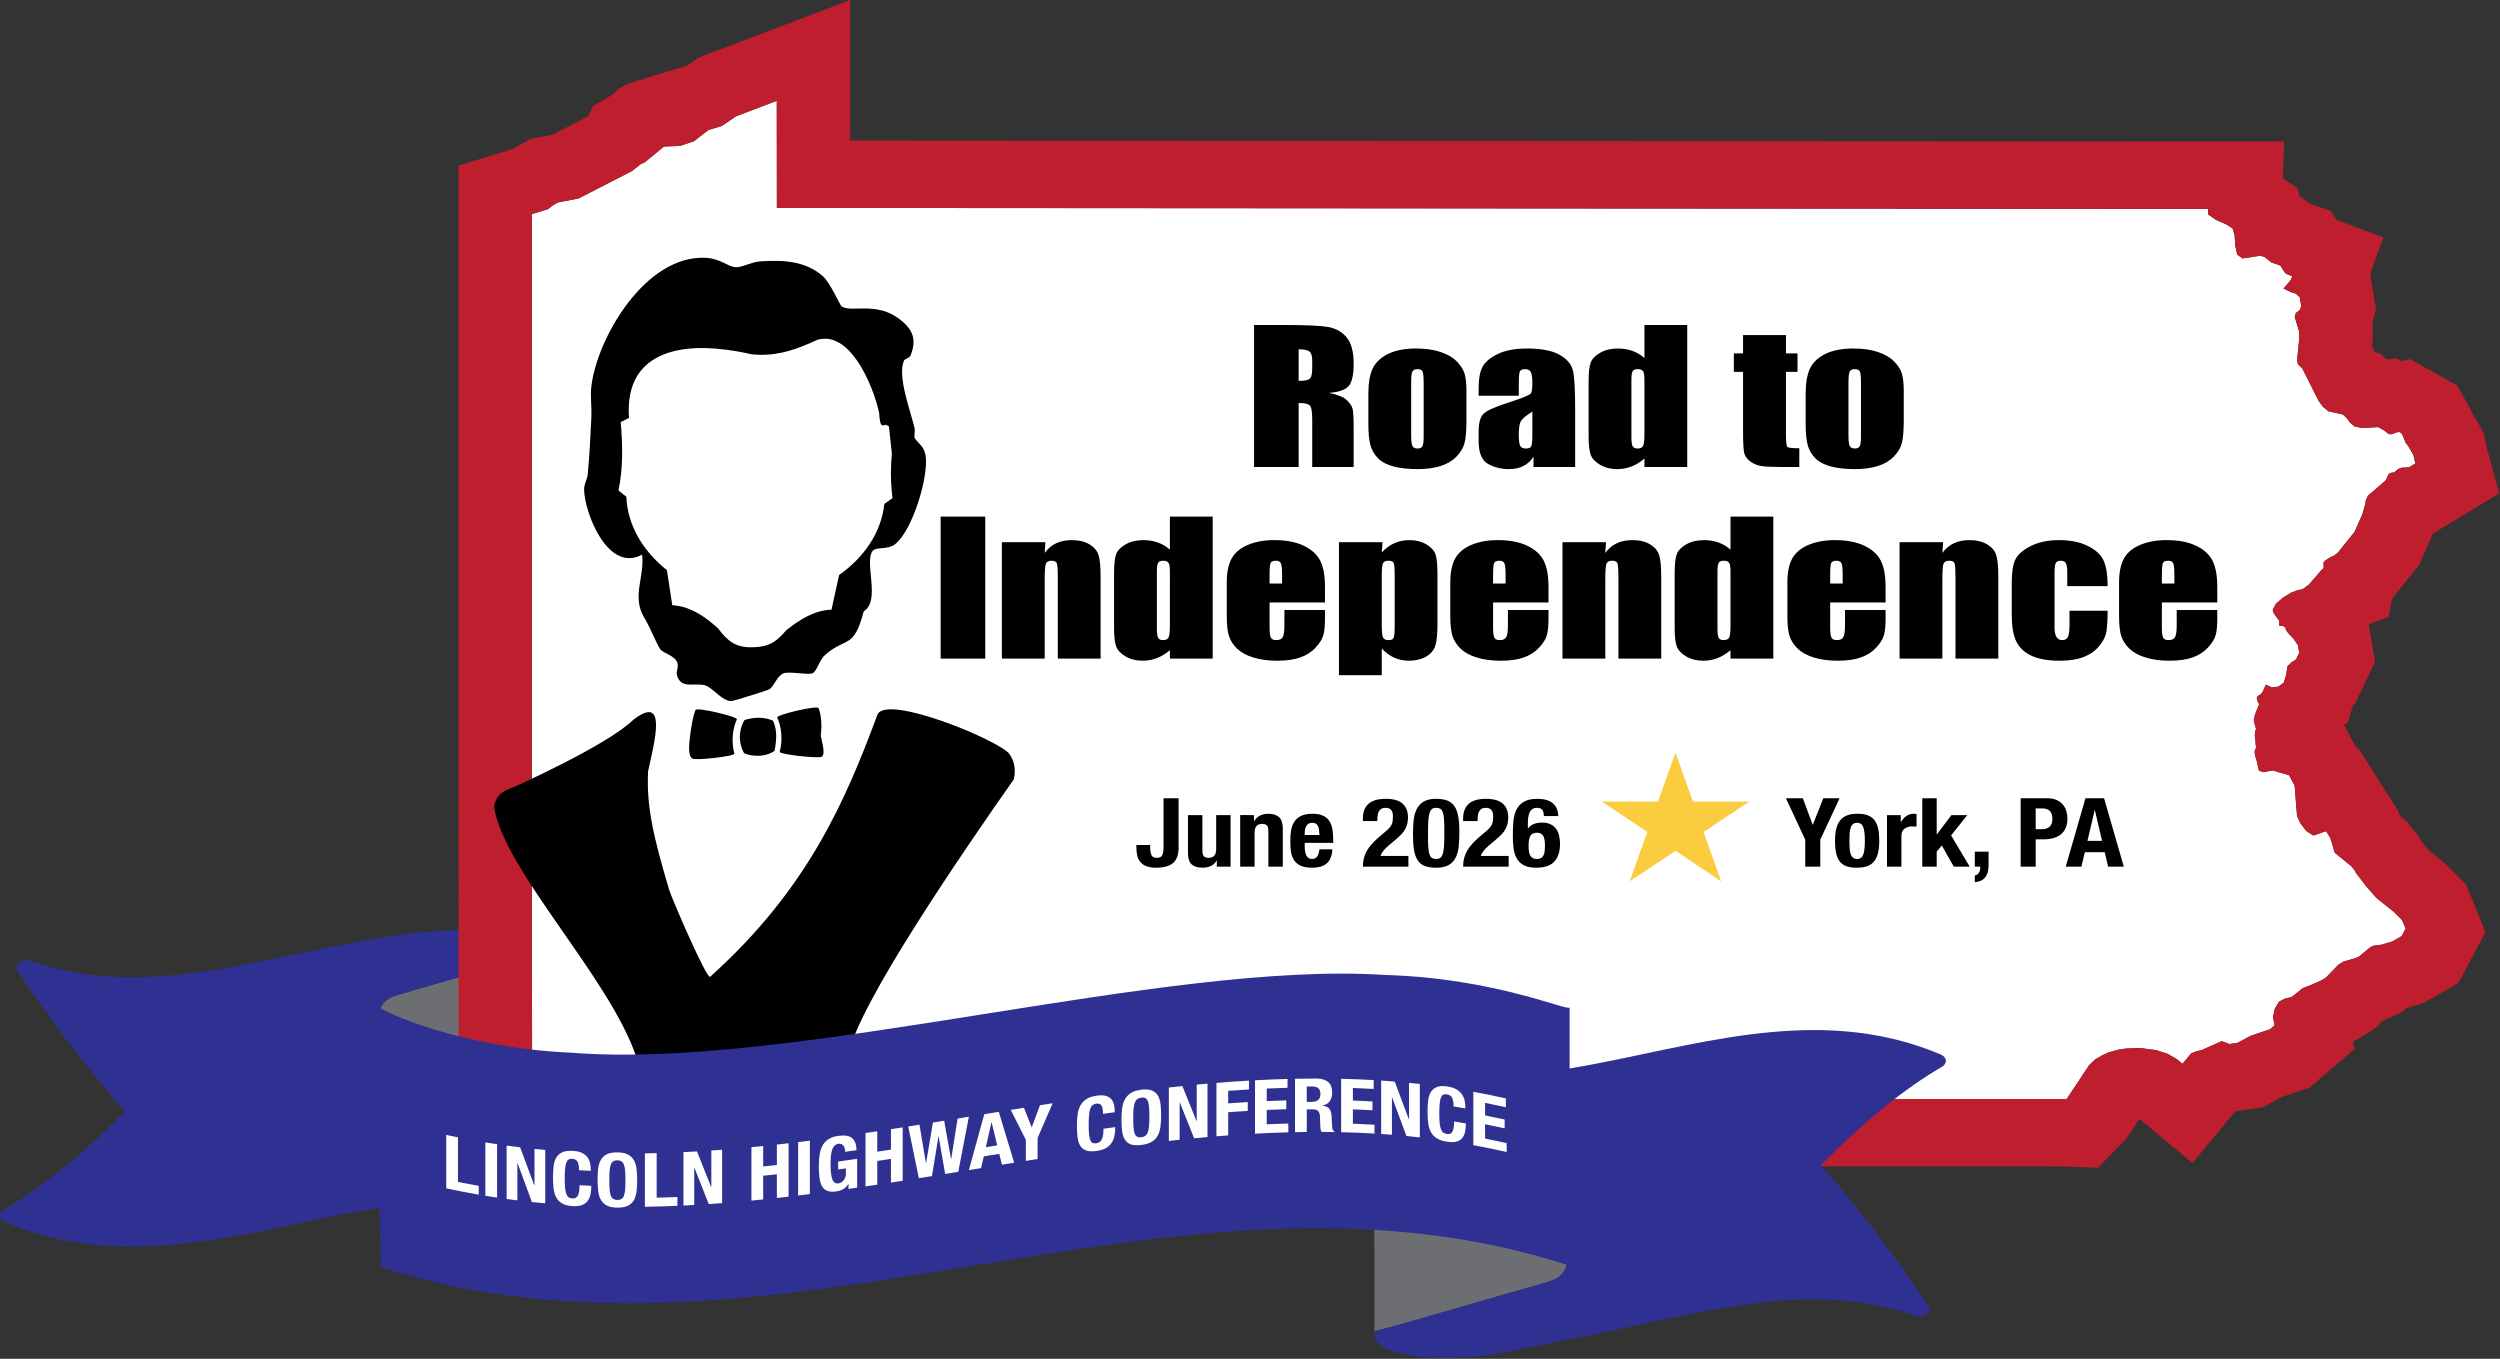
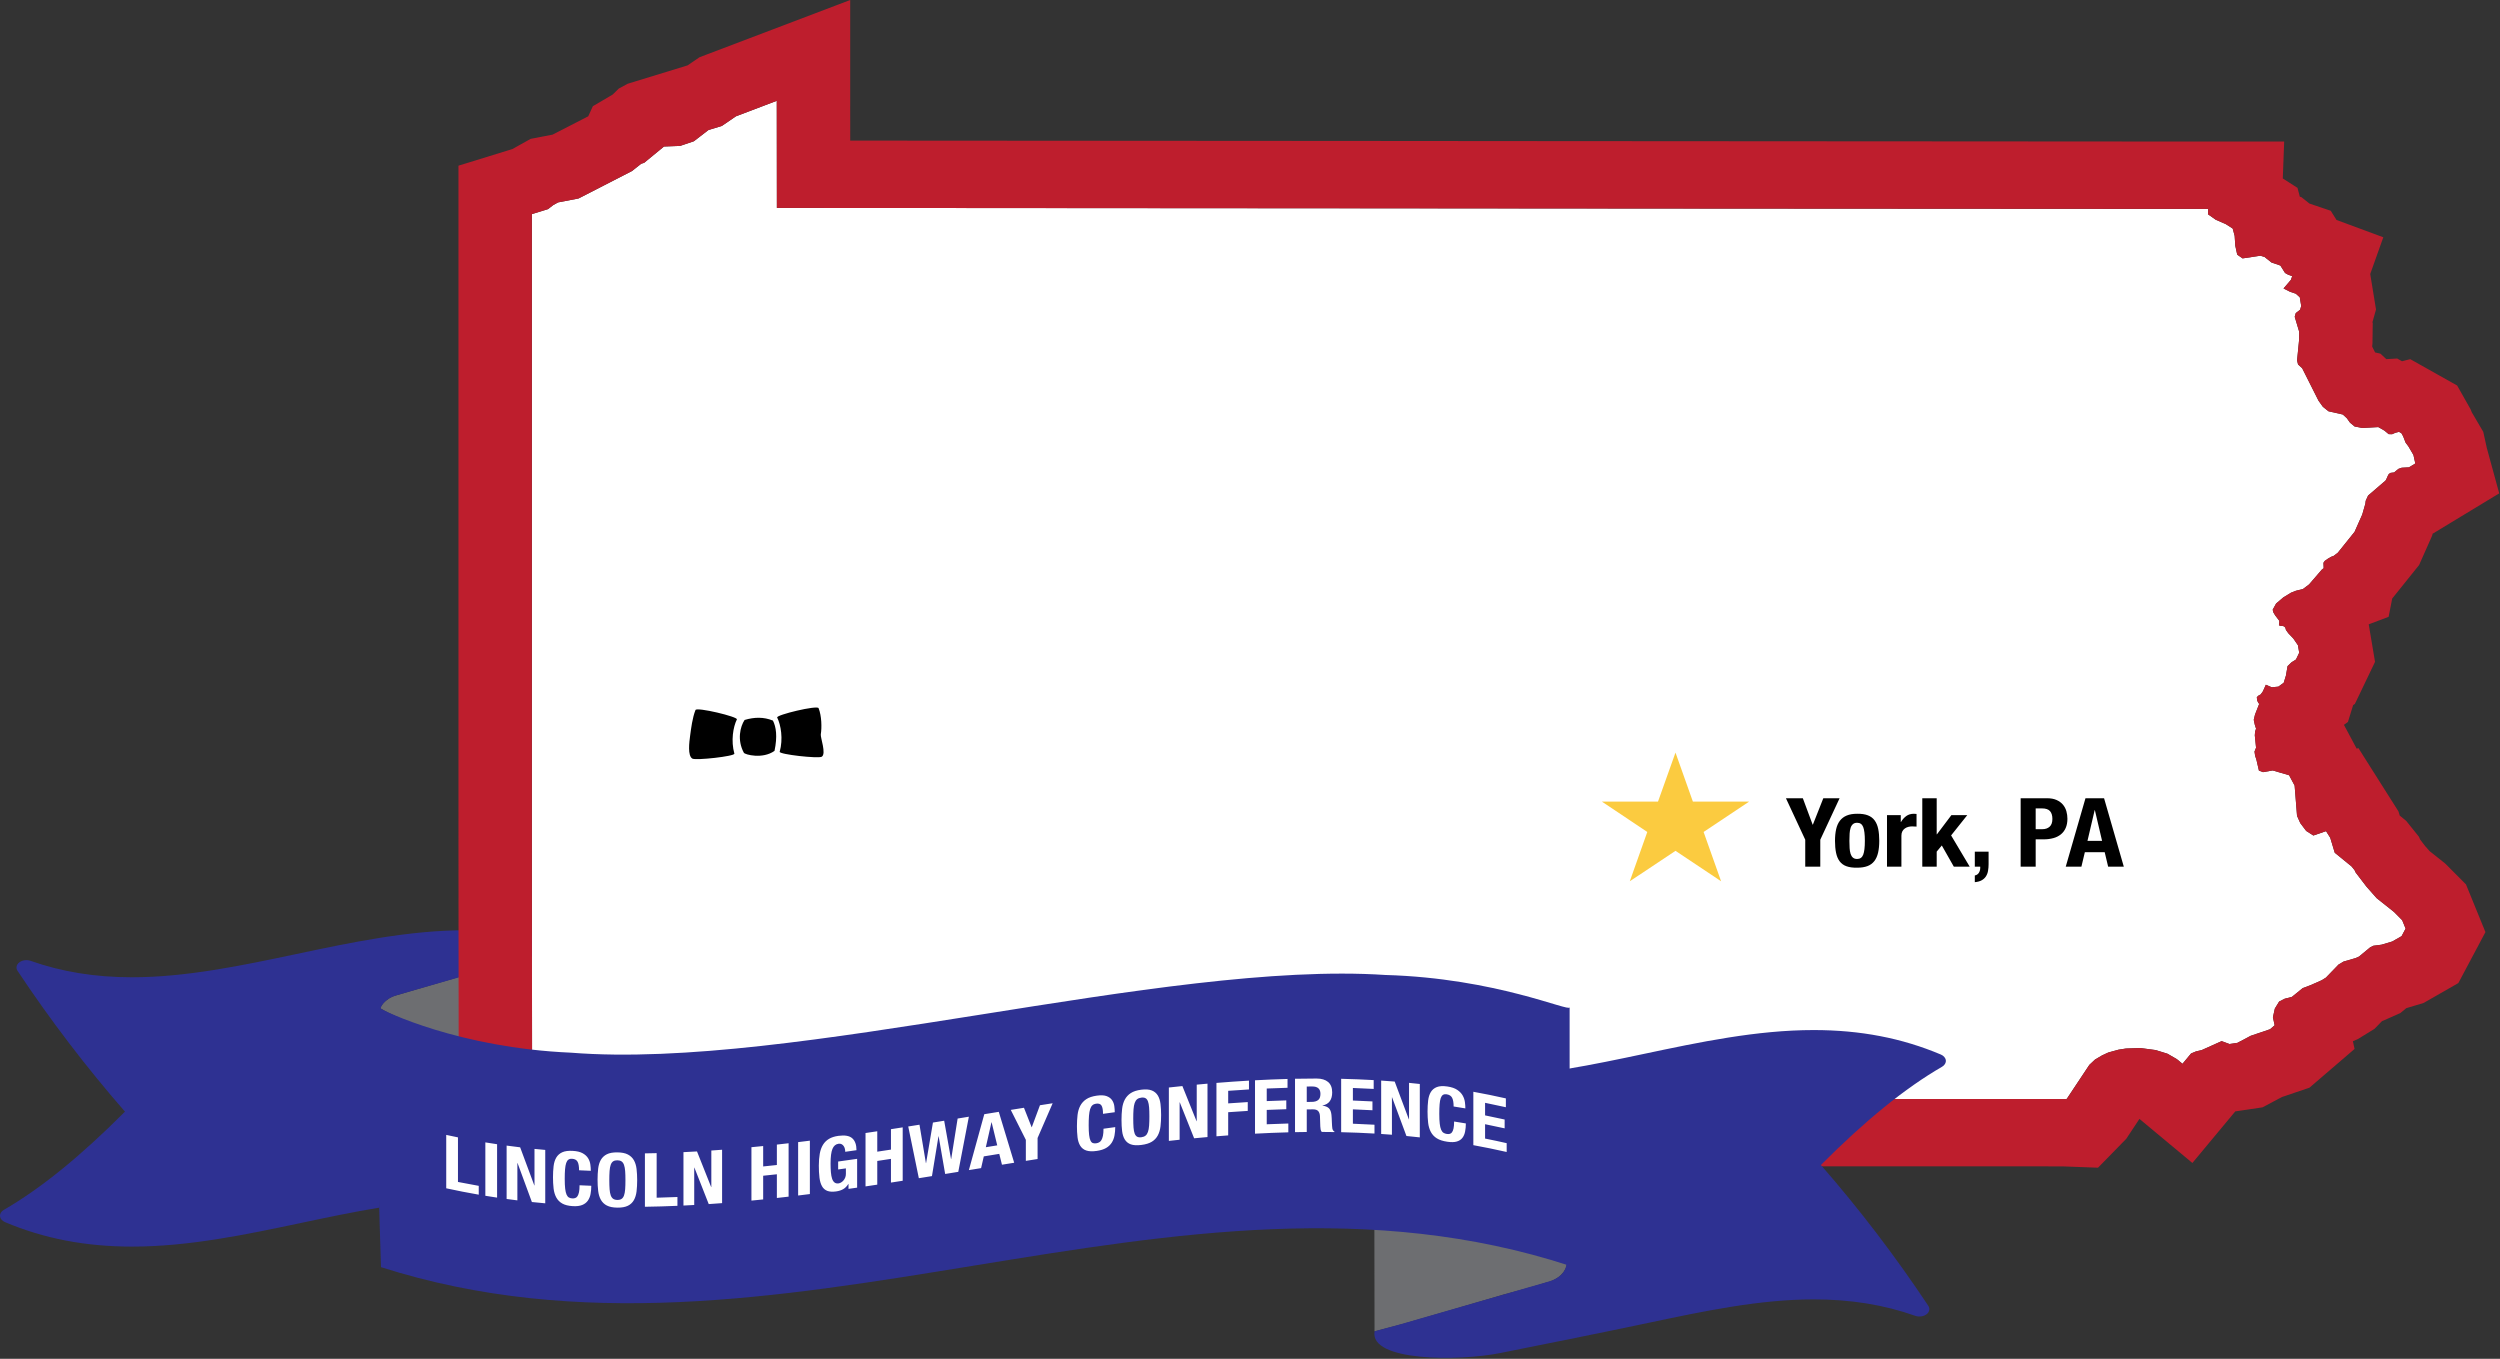
<svg xmlns="http://www.w3.org/2000/svg" width="100%" height="100%" viewBox="0 0 1965 1068" version="1.1" xml:space="preserve" style="fill-rule:evenodd;clip-rule:evenodd;stroke-linejoin:round;stroke-miterlimit:2;">
  <rect x="0" y="0" width="1965" height="1068" fill="#333333" stroke="none" />
  <g>
    <g opacity="0.75">
      <g>
        <clipPath id="_clip1">
          <rect x="1080.26" y="966.038" width="151.454" height="80.392" />
        </clipPath>
        <g clip-path="url(#_clip1)">
          <path d="M1080.26,966.038l0.116,80.391l20.742,-5.425l43.113,-12.475l37.2,-10.917c-0,0 26.654,-7.091 33.145,-9.358c7.3,-1.492 11.471,-5.317 11.471,-5.317c0,0 4.059,-3.291 5.217,-7.87c0.85,-3.359 0.229,-5.417 0.229,-5.417c0,-0 -5.329,-1.388 -8.342,-2.238c-6.762,-1.908 -16.495,-4.608 -25.375,-6.595c-7.246,-1.575 -14.51,-3.064 -21.791,-4.467l-30.134,-4.888l-32.216,-3.512l-19.467,-1.238l-13.908,-0.674Z" style="fill:#808285;fill-rule:nonzero;" />
        </g>
      </g>
    </g>
    <g opacity="0.75">
      <g>
        <clipPath id="_clip2">
          <rect x="298.929" y="743.408" width="148.146" height="84.642" />
        </clipPath>
        <g clip-path="url(#_clip2)">
          <path d="M447.075,743.408l0,84.642c0,0 -30.441,-1.275 -57.171,-6.096c-19.259,-3.538 -38.274,-8.292 -56.933,-14.233c-8.225,-2.833 -18.221,-7.167 -25.058,-10.438c-2.067,-0.987 -4.092,-1.916 -5.304,-2.629c-2.375,-1.408 -3.68,-2.154 -3.68,-2.154c0,0 0.517,-1.75 2.23,-3.817c0.912,-1.1 2.77,-2.716 4.466,-3.791c2.779,-1.75 3.821,-1.854 5.3,-2.388c0.854,-0.308 9.5,-2.891 10.917,-3.229l15.417,-4.504l22.6,-6.608l51.22,-14.671l35.996,-10.084Z" style="fill:#808285;fill-rule:nonzero;" />
        </g>
      </g>
    </g>
    <path d="M298.15,796.8c0,-6.333 5.329,-12.137 13.263,-14.425l135.558,-39.096c-25.067,-8.125 -51.667,-12.112 -80.733,-12.112c-44.817,-0 -89.813,9.504 -133.334,18.708c-42.491,8.971 -86.42,18.258 -129.075,18.258c-29.016,0 -55.1,-4.221 -79.75,-12.904c-2.991,-1.058 -6.558,-0.579 -8.879,1.179c-2.321,1.763 -2.891,4.429 -1.421,6.642c25.704,38.704 53.916,75.681 84.455,110.696c-35.034,35.154 -66.221,60.437 -95.23,77.221c-2.054,1.187 -3.175,3.062 -2.983,5c0.188,1.929 1.658,3.666 3.925,4.625c30.625,12.941 63.292,19.237 99.867,19.237l0.016,0c44.813,0 89.809,-9.512 133.317,-18.704c20.104,-4.25 40.533,-8.554 61,-11.917l0.004,-152.408Z" style="fill:#2e3192;fill-rule:nonzero;" />
    <path d="M1879.01,371.675l2.708,-0.312l3.438,-2.821l2.562,-0.9l5.721,-0.313l5.017,-3.041l-0.15,-0.542l-1.346,-6.15l-3.909,-6.667l-2.25,-3.016l-1.945,-5.009l-1.367,-2.421l-1.863,-1.045l-2.92,0.737l-2.484,1.113l-2.716,-0.046l-3.292,-2.75l-4.888,-2.8l-12.47,0.708l-6.159,-1.192l-3.587,-2.987l-2.484,-3.488l-3.166,-2.92l-11.325,-2.563l-4.35,-3.517l-3.463,-4.841l-12.825,-25.492l-3.241,-2.946l-0.755,-3.208l1.58,-16.042l0.083,-6.433l-3.521,-11.775l0.829,-2.917l3.438,-2.637l0.829,-2.971l-1.113,-6.813l-3.083,-2.8l-4.446,-1.47l-5.25,-2.655l5.792,-6.75l1.033,-2.891l-3.208,-1.188l-2.404,-1.333l-3.679,-5.858l-6.9,-2.334l-5.563,-4.408l-3.229,-0.975l-14.05,2.112l-4.192,-2.966l-1.504,-6.929l-0.512,-7.813l-1.53,-5.767l-5.379,-3.441l-7.971,-3.488l-6.083,-4.3l0.163,-4.2c-37.505,0 -75.005,-0.046 -112.505,-0.075l-108.375,-0.071l-114.879,-0.075c-38.566,-0.033 -77.125,-0.062 -115.691,-0.083c-36.921,-0.021 -73.838,-0.054 -110.759,-0.083c-35.75,-0.021 -71.5,-0.067 -107.25,-0.092l-114.354,-0.075c-38.558,-0.029 -77.117,-0.05 -115.675,-0.083l-111.637,-0.075c-36.559,-0.021 -73.117,-0.046 -109.68,-0.046l-4.208,-0c0,-28.075 -0.083,-56.15 -0.083,-84.225l-32.05,12.175l-11.125,7.6l-10.5,3.183l-11.488,8.854l-10.812,3.655l-12.675,0.475l-15.629,12.841l-2.25,0.684l-7.271,5.745l-41.988,21.555l-16.141,3.108l-3.834,2.137l-4.033,3.138l-12.7,3.917l-0,464.791c-0,17.513 -0.042,35.021 0.012,52.529c0.109,35.425 -0.029,70.859 0.113,106.284c0.092,23.966 0.033,47.929 0.033,71.891c36.854,-0.02 73.709,0 110.563,-0.025c39.071,-0.033 78.146,-0.041 117.208,-0.041l233.321,-0c32.417,-0 64.846,0.021 97.267,0.021c39.166,-0 78.341,0.029 117.512,0.029l123.683,-0c30.805,-0 61.613,0.016 92.413,0.016l68.196,-0.004c18.841,0 37.691,0 56.533,0.021c16.408,0.017 32.817,0.021 49.225,0.021l68.45,-0.008c23.233,-0 46.467,-0 69.696,0.02l1.946,0.071l0.458,-0.475c5.821,-8.833 11.708,-17.629 17.567,-26.441l4.5,-4.225l5.696,-3.35l4.733,-2.159l8.125,-2.229l5.683,-0.883l11.259,-0.4l12.108,1.612l9.287,2.875l7.375,4.271c1.475,1.221 2.955,2.433 4.425,3.654l6.75,-8.116l3.905,-1.638l4.425,-1.017l15.704,-7.058l6.158,2.279l6.229,-0.925l10.354,-5.504l15.317,-5.2l3.596,-3.087l-1.354,-6.313l1.5,-6.837l3.391,-5.513l4.35,-2.225l5.721,-1.471l8.479,-6.883l5.855,-2.188l8.841,-3.891l3.471,-2.134l9.983,-10.304l3.909,-2.325l9.6,-2.8l2.558,-1.141l8.85,-7.313l2.4,-1.183l6.475,-0.838l8.404,-2.512l7.35,-4.2l3.154,-5.938l-2.691,-6.596l-6.467,-6.508l-13.583,-10.8l-7.967,-9l-8.567,-11.208l-0.833,-1.796l-2.321,-2.896l-13.271,-10.833l-3.545,-11.763l-3.292,-5.2l-9.975,3.438l-5.638,-3.609l-4.658,-6.17l-2.542,-5.696l-1.891,-23.784l-4.346,-8.125l-12.9,-3.77l-7.608,1.354l-3.213,-1.254l-1.958,-8.5l-1.042,-3.2l-0.462,-3.234l1.208,-3.041l-0.983,-9.688l0.241,-2.987l0.746,-2.28l-0.987,-3.083l-0.821,-3.846l0.979,-4.133l3.446,-8.783l-0.75,-0.167l-0.988,-2.179l-0.291,-2.542l1.195,-1.183l1.888,-1.025l1.708,-2.396l2.325,-5.183l4.659,2l5.2,-0.521l4.191,-3.063l1.734,-5.629l1.275,-7.404l3.079,-2.988l3.541,-2.258l2.538,-5.292l-0.992,-5.891l-3.596,-5.263l-3.975,-4.183l-1.875,-2.608l-0.458,-1.805l-1.029,-1l-1.504,-0.379l-1.504,-0.046l-0.988,-0.47l0.083,-1.142l0.234,-1.379l-0.234,-1.234l-2.92,-3.8l-1.505,-2.445l-0.587,-2.159l2.687,-4.862l5.688,-4.846l6.104,-3.729l3.75,-1.471l5.617,-1.421l4.741,-3.567l10.446,-12.104l0.875,-0.333l0.163,-0.804l-0.159,-3.779l1.063,-1.492l2.483,-1.754l2.613,-1.5l1.812,-0.638l3.313,-2.521l13.187,-16.425l6.034,-13.604l2.45,-8.566l0.241,-2.184l1.884,-4.133l13.733,-11.817l0.517,-0.85l1.354,-3.046l0.746,-1.279l1.354,-0.854Z" style="fill:#fff;fill-rule:nonzero;" />
    <path d="M1875.56,376.85l-0.517,0.85l-13.729,11.821l-1.888,4.129l-0.241,2.188l-2.45,8.566l-6.034,13.604l-13.187,16.425l-3.313,2.517l-1.812,0.642l-2.613,1.5l-2.483,1.75l-1.063,1.5l0.159,3.771l-0.159,0.808l-0.879,0.333l-10.446,12.104l-4.741,3.563l-5.613,1.421l-3.754,1.471l-6.104,3.729l-5.688,4.846l-2.687,4.866l0.583,2.154l1.509,2.446l2.916,3.804l0.238,1.23l-0.234,1.379l-0.083,1.141l0.988,0.475l1.5,0.046l1.508,0.379l1.029,1l0.458,1.8l1.875,2.609l3.975,4.183l3.596,5.267l0.992,5.887l-2.533,5.292l-3.546,2.258l-3.084,2.988l-1.27,7.404l-1.734,5.629l-4.191,3.063l-5.2,0.52l-4.659,-1.995l-2.325,5.179l-1.708,2.396l-1.883,1.025l-1.196,1.187l0.287,2.542l0.988,2.179l0.75,0.167l-3.446,8.779l-0.979,4.133l0.821,3.846l0.987,3.087l-0.75,2.28l-0.237,2.983l0.987,9.692l-1.212,3.041l0.466,3.229l1.038,3.2l1.958,8.505l3.208,1.25l7.613,-1.35l12.9,3.775l4.346,8.116l1.891,23.792l2.542,5.692l4.658,6.17l5.638,3.605l9.979,-3.434l3.288,5.196l3.541,11.771l13.275,10.825l2.325,2.896l0.829,1.804l8.567,11.208l7.967,9l13.583,10.796l6.467,6.504l2.691,6.6l-3.154,5.934l-7.35,4.2l-8.404,2.516l-6.475,0.834l-2.4,1.183l-8.85,7.317l-2.558,1.137l-9.6,2.8l-3.909,2.325l-9.983,10.304l-3.471,2.138l-8.841,3.887l-5.855,2.188l-8.479,6.883l-5.721,1.475l-4.35,2.225l-3.387,5.513l-1.504,6.833l1.354,6.317l-3.596,3.083l-15.317,5.2l-10.354,5.504l-6.229,0.929l-6.158,-2.279l-15.709,7.054l-4.42,1.017l-3.905,1.637l-6.75,8.125c-1.47,-1.229 -2.95,-2.441 -4.425,-3.658l-7.375,-4.275l-9.291,-2.871l-12.104,-1.616l-11.259,0.404l-5.679,0.879l-8.129,2.229l-4.733,2.158l-5.696,3.35l-4.5,4.229c-5.859,8.809 -11.75,17.605 -17.563,26.442l-0.462,0.475l-1.946,-0.075c-23.229,-0.017 -46.463,-0.021 -69.696,-0.021l-68.45,0.009c-16.408,-0 -32.812,-0 -49.225,-0.021c-18.842,-0.017 -37.692,-0.021 -56.533,-0.021l-68.196,0.008c-30.8,0 -61.608,-0.02 -92.417,-0.02l-123.679,-0c-39.171,-0 -78.342,-0.026 -117.512,-0.026c-32.421,0 -64.846,-0.024 -97.267,-0.024l-233.317,-0c-39.066,-0 -78.141,0.008 -117.212,0.041c-36.854,0.029 -73.709,0.004 -110.563,0.029c0,-23.966 0.059,-47.929 -0.033,-71.891c-0.142,-35.43 -0.004,-70.859 -0.113,-106.288c-0.054,-17.508 -0.012,-35.016 -0.012,-52.525l-0,-464.792l12.7,-3.916l4.037,-3.138l3.83,-2.137l16.141,-3.108l41.988,-21.559l7.271,-5.741l2.25,-0.688l15.625,-12.842l12.679,-0.475l10.812,-3.654l11.488,-8.854l10.5,-3.179l11.125,-7.6l32.054,-12.175c-0,28.071 0.079,56.146 0.079,84.221l4.208,-0c36.563,-0 73.121,0.025 109.68,0.046l111.637,0.083l115.675,0.075l114.358,0.083c35.746,0.017 71.496,0.067 107.246,0.092c36.917,0.021 73.834,0.058 110.759,0.083c38.566,0.017 77.125,0.046 115.691,0.075l114.875,0.075l108.375,0.075c37.5,0.025 75,0.071 112.509,0.071l-0.159,4.2l6.079,4.3l7.971,3.492l5.375,3.441l1.534,5.767l0.512,7.808l1.5,6.934l4.196,2.962l14.05,-2.108l3.229,0.975l5.563,4.408l6.9,2.334l3.679,5.862l2.408,1.325l3.204,1.188l-1.029,2.891l-5.796,6.75l5.25,2.654l4.45,1.475l3.079,2.796l1.113,6.817l-0.833,2.971l-3.434,2.633l-0.833,2.917l3.525,11.779l-0.083,6.433l-1.584,16.042l0.759,3.208l3.241,2.942l12.825,25.5l3.459,4.837l4.354,3.517l11.329,2.558l3.162,2.921l2.484,3.492l3.583,2.987l6.163,1.192l12.47,-0.708l4.892,2.796l3.288,2.749l2.716,0.046l2.484,-1.112l2.916,-0.738l1.867,1.046l1.367,2.421l1.945,5.008l2.25,3.017l3.909,6.667l1.346,6.15l0.15,0.546l-5.017,3.041l-5.721,0.309l-2.562,0.9l-3.438,2.82l-2.708,0.313l-1.354,0.858l-0.75,1.275l-1.35,3.046Zm4.687,93.625l3.725,-4.642l13.188,-16.425l4.27,-5.321l2.709,-6.116l6.041,-13.604l1.417,-3.192l0.521,-1.829l0.208,-0.009l12.925,-7.833l5.013,-3.042l34.121,-20.679l-9.771,-35.708l-1.075,-4.904l-1.692,-7.729l-4.071,-6.946l-3.916,-6.667l-1.105,-1.887l-0.858,-2.209l-1.817,-3.208l-1.375,-2.429l-7.387,-13.071l-13.688,-7.696l-1.858,-1.042l-21.321,-11.987l-6.5,1.642l-3.754,-2.15l-8.529,0.487l-4.688,-4.325l-4.154,-0.942l-2.316,-4.604l0.041,-0.45l0.204,-2.058l0.025,-2.067l0.084,-6.433l0.1,-7.45l-0.217,-0.721l2.792,-10l-1.729,-10.608l-1.113,-6.813l-1.708,-10.433l10.283,-28.875l-36.783,-13.621l-4.542,-7.225l-16.679,-5.633l-6.346,-5.034l-1.262,-0.383l-1.842,-6.946l-11.55,-7.391l1.083,-29.013l-59.716,0c-26.446,0 -52.888,-0.025 -79.334,-0.042l-33.129,-0.029l-62.737,-0.041l-45.638,-0.034l-27.554,-0.016l-87.321,-0.059c-38.567,-0.029 -77.133,-0.058 -115.708,-0.079l-64.104,-0.042l-46.642,-0.041c-17.179,-0.009 -34.358,-0.029 -51.542,-0.042c-18.566,-0.021 -37.137,-0.042 -55.708,-0.05l-114.35,-0.079l-61.383,-0.042l-54.292,-0.037l-27.925,-0.021l-83.721,-0.058l-18.625,-0.009l-37.65,-0.021c-0.017,-10.433 -0.025,-20.862 -0.025,-31.291l0,-79.221l-79.771,30.3l-32.058,12.175l-6.629,2.517l-5.759,3.933l-3.629,2.479l-1.625,0.492l-45.433,13.929l-6.988,3.804l-4.825,4.708l-0.383,0.221l-15.179,8.921l-3.613,7.933l-28.087,14.421l-7.513,1.446l-9.679,1.863l-8.45,4.716l-3.833,2.138l-2.067,1.154l-3.071,0.95l-39.316,12.125l-0,502.854l-0.009,15.938c-0.008,12.025 -0.016,24.462 0.021,36.737c0.05,16.525 0.042,33.367 0.042,49.654c-0,18.559 -0.004,37.75 0.071,56.675c0.066,17.109 0.054,34.559 0.041,51.438l-0.008,20.262l0,52.979l57.742,-0.033c17.716,-0.012 35.429,-0.012 53.146,-0.012c19.141,-0 38.283,-0 57.425,-0.017c42.512,-0.038 84.95,-0.042 117.166,-0.042l233.317,0l48.612,0.013l48.655,0.012c19.579,0 39.158,0.004 58.733,0.013c19.592,0.008 39.187,0.012 58.779,0.012l123.683,0c30.805,-0.001 61.609,0.006 92.413,0.021l34.108,0l34.084,-0.008c18.829,-0 37.658,0.004 56.479,0.021c16.425,0.016 32.854,0.02 49.283,0.02l34.238,0l34.208,-0.008c22.833,0 45.667,0.004 68.5,0.021l0.8,0.033l27.154,1.013l18.146,-18.563l0.458,-0.479l3.634,-3.708l2.808,-4.267c2.471,-3.75 4.996,-7.562 7.512,-11.346l41.617,34.638l33.704,-40.529l4.7,-0.7l6.229,-0.925l10.496,-1.563l9.2,-4.892l6.079,-3.229l10.688,-3.625l10.908,-3.704l8.492,-7.292l3.596,-3.083l23.375,-20.067l-1.3,-6.075l0.233,-0.104l3.75,-1.65l3.454,-2.125l3.471,-2.137l6.1,-3.75l4.883,-5.042l1.042,-1.079l0.763,-0.221l3.741,-1.667l2.559,-1.141l7.354,-3.271l4.625,-3.821l6.846,-2.05l6.679,-1.996l5.958,-3.408l7.346,-4.204l14.071,-8.042l7.271,-13.679l3.154,-5.933l10.875,-20.45l-8.688,-21.317l-2.691,-6.596l-3.905,-9.579l-7.512,-7.554l-6.467,-6.5l-2.283,-2.3l-2.563,-2.038l-9.762,-7.762l-3.5,-3.95l-3.875,-5.075l-1.096,-2.375l-4.046,-5.038l-2.325,-2.895l-3.587,-4.467l-4.521,-3.688l-0.533,-0.441l-0.988,-3.275l-3.733,-5.9l-3.292,-5.196l-24.492,-38.708l-1.354,0.462l-1.308,-2.446l-8.7,-16.262l3.154,-2.304l4.083,-13.25l1.359,-0.871l6.55,-13.675l2.533,-5.292l6.758,-14.117l-2.558,-15.241l-0.992,-5.892l-1.404,-8.363l15.642,-5.912l2.804,-14.35Z" style="fill:#be1e2d;fill-rule:nonzero;" />
-     <path d="M1020.75,274.554l0,24.821c3.942,-0 6.704,-0.446 8.288,-1.346c1.579,-0.896 2.371,-3.8 2.371,-8.721l-0,-6.137c-0,-3.542 -0.763,-5.854 -2.292,-6.959c-1.525,-1.104 -4.317,-1.658 -8.367,-1.658m-35.054,-19.096l24.813,0c16.541,0 27.741,0.53 33.595,1.584c5.859,1.062 10.634,3.762 14.325,8.104c3.688,4.341 5.538,11.271 5.538,20.787c-0,8.684 -1.308,14.525 -3.917,17.509c-2.608,2.987 -7.741,4.779 -15.4,5.375c6.934,1.425 11.6,3.333 13.988,5.725c2.383,2.387 3.871,4.583 4.454,6.583c0.579,2 0.875,7.5 0.875,16.512l-0,29.438l-32.558,-0l-0,-37.092c-0,-5.971 -0.571,-9.671 -1.709,-11.096c-1.137,-1.429 -4.125,-2.137 -8.95,-2.137l0,50.325l-35.054,-0l0,-111.617Zm133.304,45.367c0,-4.692 -0.3,-7.642 -0.916,-8.863c-0.609,-1.212 -1.917,-1.825 -3.909,-1.825c-2,0 -3.333,0.613 -4,1.825c-0.666,1.221 -1,4.167 -1,8.863l0,41.292c0,4.321 0.334,7.137 1,8.445c0.667,1.313 1.971,1.967 3.917,1.967c2,0 3.312,-0.6 3.954,-1.791c0.633,-1.196 0.954,-3.771 0.954,-7.721l0,-42.192Zm33.638,6.896l-0,22.404c-0,8.225 -0.5,14.258 -1.5,18.096c-1,3.833 -3.138,7.416 -6.417,10.75c-3.267,3.333 -7.471,5.791 -12.604,7.375c-5.133,1.583 -11.029,2.383 -17.696,2.383c-7.437,0 -13.737,-0.679 -18.9,-2.033c-5.167,-1.358 -9.175,-3.404 -12.033,-6.133c-2.856,-2.731 -4.963,-6.151 -6.117,-9.93c-1.225,-3.883 -1.833,-9.708 -1.833,-17.479l-0,-23.437c-0,-8.504 1.108,-15.146 3.329,-19.925c2.221,-4.779 6.217,-8.617 11.992,-11.513c5.77,-2.891 13.154,-4.346 22.15,-4.346c7.541,0 14.029,0.938 19.441,2.792c5.409,1.862 9.584,4.292 12.529,7.279c2.942,2.988 4.955,6.063 6.038,9.238c1.079,3.166 1.621,7.996 1.621,14.479m51.791,15.854c-5.383,3.267 -8.504,5.996 -9.366,8.204c-0.863,2.209 -1.292,5.375 -1.292,9.513c0,4.733 0.375,7.791 1.125,9.166c0.75,1.384 2.238,2.075 4.458,2.075c2.109,0 3.48,-0.541 4.121,-1.625c0.634,-1.083 0.954,-3.916 0.954,-8.512l0,-18.821Zm-10.658,-12.55l-31.558,0l-0,-6.133c-0,-7.084 0.987,-12.534 2.954,-16.375c1.975,-3.834 5.929,-7.225 11.871,-10.167c5.937,-2.942 13.654,-4.417 23.146,-4.417c11.375,0 19.958,1.667 25.729,5c5.775,3.334 9.241,7.425 10.408,12.275c1.167,4.85 1.746,14.834 1.746,29.954l-0,45.913l-32.717,-0l0,-8.15c-2.062,3.271 -4.708,5.721 -7.958,7.354c-3.25,1.638 -7.117,2.45 -11.613,2.45c-5.887,0 -11.283,-1.367 -16.195,-4.1c-4.909,-2.737 -7.375,-8.721 -7.375,-17.958l-0,-7.513c-0,-6.85 1.312,-11.516 3.916,-14c2.613,-2.479 9.079,-5.375 19.404,-8.683c11.042,-3.583 16.959,-6 17.734,-7.242c0.779,-1.241 1.166,-3.766 1.166,-7.583c0,-4.779 -0.429,-7.892 -1.291,-9.338c-0.863,-1.45 -2.292,-2.175 -4.284,-2.175c-2.279,0 -3.695,0.613 -4.25,1.83c-0.554,1.216 -0.833,4.375 -0.833,9.479l0,9.579Zm98.754,-12.408c0,-3.354 -0.346,-5.609 -1.041,-6.759c-0.692,-1.15 -2.067,-1.72 -4.121,-1.72c-2,-0 -3.346,0.516 -4.042,1.545c-0.692,1.042 -1.037,3.346 -1.037,6.934l-0,44.812c-0,3.721 0.333,6.171 1,7.338c0.666,1.175 1.941,1.762 3.833,1.762c2.167,0 3.6,-0.658 4.333,-1.966c0.717,-1.313 1.075,-4.513 1.075,-9.617l0,-42.329Zm33.638,-43.159l-0,111.617l-33.638,0l0,-6.633c-3.221,2.758 -6.608,4.833 -10.158,6.216c-3.558,1.379 -7.343,2.08 -11.158,2.067c-5.221,0 -9.742,-1.133 -13.571,-3.408c-3.834,-2.275 -6.288,-4.904 -7.367,-7.896c-1.083,-2.988 -1.625,-7.858 -1.625,-14.613l0,-42.816c0,-7.029 0.542,-12.013 1.625,-14.959c1.083,-2.941 3.563,-5.525 7.45,-7.75c3.879,-2.233 8.521,-3.35 13.904,-3.35c4.167,0 7.975,0.625 11.45,1.867c3.477,1.25 6.684,3.15 9.45,5.6l0,-25.942l33.638,0Zm77.608,7.93l0,14.408l9.075,-0l0,14.479l-9.075,0l0,48.946c0,6.025 0.375,9.375 1.125,10.067c0.75,0.687 3.875,1.033 9.367,1.033l-0,14.75l-13.571,-0c-7.663,-0 -13.133,-0.259 -16.408,-0.792c-3.145,-0.472 -6.122,-1.727 -8.655,-3.65c-2.5,-1.908 -4.054,-4.087 -4.666,-6.55c-0.609,-2.458 -0.917,-8.237 -0.917,-17.337l0,-46.467l-7.242,0l0,-14.479l7.242,-0l0,-14.408l33.725,-0Zm58.946,37.437c-0,-4.692 -0.3,-7.642 -0.913,-8.863c-0.612,-1.212 -1.916,-1.824 -3.916,-1.824c-1.996,-0 -3.329,0.612 -3.996,1.825c-0.667,1.22 -1,4.166 -1,8.862l-0,41.292c-0,4.321 0.333,7.137 1,8.446c0.667,1.312 1.971,1.966 3.917,1.966c1.995,0 3.312,-0.6 3.954,-1.791c0.633,-1.196 0.954,-3.771 0.954,-7.721l-0,-42.192Zm33.637,6.896l0,22.404c0,8.225 -0.495,14.258 -1.495,18.096c-1,3.833 -3.138,7.417 -6.413,10.75c-3.275,3.333 -7.479,5.792 -12.612,7.375c-5.134,1.583 -11.03,2.383 -17.692,2.383c-7.442,0 -13.742,-0.679 -18.9,-2.033c-5.167,-1.358 -9.179,-3.404 -12.038,-6.133c-2.853,-2.733 -4.959,-6.152 -6.116,-9.93c-1.221,-3.883 -1.834,-9.708 -1.834,-17.479l0,-23.437c0,-8.504 1.109,-15.146 3.334,-19.925c2.216,-4.779 6.216,-8.617 11.987,-11.513c5.771,-2.891 13.154,-4.346 22.146,-4.346c7.55,0 14.033,0.938 19.446,2.792c5.408,1.863 9.587,4.292 12.533,7.279c2.942,2.988 4.954,6.063 6.034,9.238c1.083,3.166 1.62,7.996 1.62,14.479m-721.95,209.954l-35.054,0l0,-111.617l35.054,0l0,111.617Zm47.296,-91.479l-0.583,8.429c2.442,-3.362 5.425,-5.883 8.95,-7.567c3.525,-1.675 7.592,-2.52 12.2,-2.52c5.775,-0 10.492,1.125 14.154,3.383c3.667,2.25 6.021,5.083 7.083,8.512c1.05,3.417 1.575,9.134 1.575,17.134l0,64.112l-33.637,0l-0,-63.358c-0,-6.292 -0.25,-10.133 -0.75,-11.508c-0.5,-1.384 -1.888,-2.071 -4.163,-2.071c-2.387,-0 -3.887,0.791 -4.495,2.375c-0.613,1.583 -0.917,5.829 -0.917,12.721l-0,61.841l-33.638,0l0,-91.483l34.221,-0Zm97.842,23.025c-0,-3.354 -0.354,-5.608 -1.042,-6.758c-0.7,-1.15 -2.071,-1.721 -4.125,-1.721c-2,-0 -3.346,0.516 -4.041,1.541c-0.692,1.042 -1.038,3.35 -1.038,6.938l0,44.812c0,3.717 0.333,6.167 1,7.334c0.667,1.179 1.942,1.766 3.833,1.766c2.167,0 3.6,-0.658 4.325,-1.966c0.721,-1.313 1.084,-4.513 1.084,-9.617l0.004,-42.329Zm33.633,-43.158l0,111.616l-33.637,0l-0,-6.633c-3.221,2.758 -6.609,4.833 -10.159,6.208c-3.556,1.384 -7.341,2.088 -11.158,2.075c-5.221,0 -9.742,-1.133 -13.571,-3.408c-3.833,-2.275 -6.287,-4.904 -7.371,-7.896c-1.079,-2.988 -1.625,-7.858 -1.625,-14.613l0,-42.816c0,-7.029 0.546,-12.013 1.625,-14.959c1.084,-2.941 3.567,-5.525 7.459,-7.754c3.879,-2.229 8.512,-3.345 13.9,-3.345c4.166,-0 7.979,0.624 11.45,1.866c3.477,1.249 6.685,3.15 9.45,5.6l-0,-25.941l33.637,-0Zm54.542,52.6l-0,-6.688c-0,-4.733 -0.308,-7.792 -0.917,-9.167c-0.608,-1.375 -1.858,-2.07 -3.746,-2.07c-2.333,-0 -3.775,0.587 -4.329,1.758c-0.558,1.171 -0.833,4.333 -0.833,9.479l-0,6.688l9.825,-0Zm33.721,14.891l-43.542,0l0,19.784c0,4.137 0.354,6.804 1.083,8c0.717,1.195 2.105,1.791 4.159,1.791c2.554,0 4.258,-0.791 5.125,-2.375c0.854,-1.591 1.283,-4.658 1.283,-9.208l0,-12.067l31.892,0l-0,6.759c-0,5.654 -0.429,10 -1.288,13.029c-0.862,3.033 -2.875,6.275 -6.041,9.721c-3.159,3.445 -7.167,6.033 -12.03,7.758c-4.858,1.725 -10.95,2.583 -18.275,2.583c-7.108,0 -13.375,-0.85 -18.82,-2.55c-5.442,-1.7 -9.667,-4.033 -12.696,-7c-3.029,-2.958 -5.121,-6.225 -6.288,-9.787c-1.166,-3.563 -1.75,-8.742 -1.75,-15.542l0,-26.683c0,-8 1.304,-14.304 3.917,-18.925c2.608,-4.617 6.883,-8.159 12.821,-10.617c5.937,-2.458 12.766,-3.692 20.483,-3.692c9.438,0 17.225,1.488 23.354,4.45c6.134,2.963 10.438,6.892 12.909,11.792c2.47,4.892 3.708,11.775 3.708,20.646l-0.004,12.133Zm54.787,-20.75c0,-5.654 -0.25,-9.075 -0.746,-10.271c-0.5,-1.195 -1.891,-1.791 -4.166,-1.791c-2.221,-0 -3.65,0.687 -4.288,2.071c-0.641,1.375 -0.958,4.708 -0.958,9.991l-0,37.917c-0,5.517 0.333,8.966 1,10.341c0.667,1.376 2.108,2.071 4.333,2.071c2.167,0 3.509,-0.633 4.034,-1.895c0.529,-1.267 0.791,-4.334 0.791,-9.209l0,-39.225Zm-9.575,-26.608l-0.583,8.079c3,-3.267 6.3,-5.708 9.908,-7.321c3.609,-1.612 7.55,-2.416 11.825,-2.416c5.217,-0 9.729,1.162 13.529,3.483c3.805,2.321 6.171,5 7.117,8.033c0.946,3.033 1.417,8.179 1.417,15.442l-0,38.537c-0,8.317 -0.596,14.238 -1.784,17.75c-1.2,3.517 -3.641,6.325 -7.333,8.413c-3.696,2.091 -8.146,3.133 -13.362,3.133c-3.986,0.038 -7.934,-0.786 -11.571,-2.417c-3.554,-1.608 -6.804,-4.004 -9.746,-7.179l-0,20.975l-33.638,0l0,-104.512l34.221,-0Zm96.75,32.466l0,-6.687c0,-4.733 -0.3,-7.792 -0.912,-9.167c-0.613,-1.375 -1.863,-2.071 -3.75,-2.071c-2.329,0 -3.775,0.588 -4.329,1.759c-0.555,1.171 -0.834,4.333 -0.834,9.479l0,6.687l9.825,0Zm33.725,14.892l-43.55,0l0,19.784c0,4.137 0.363,6.804 1.084,8c0.72,1.195 2.112,1.791 4.166,1.791c2.55,0 4.254,-0.791 5.125,-2.375c0.85,-1.592 1.284,-4.658 1.284,-9.208l-0,-12.067l31.891,0l0,6.759c0,5.654 -0.433,10 -1.291,13.029c-0.863,3.033 -2.871,6.275 -6.038,9.721c-3.162,3.445 -7.175,6.033 -12.029,7.758c-4.858,1.725 -10.954,2.583 -18.275,2.583c-7.108,0 -13.375,-0.85 -18.821,-2.55c-5.442,-1.7 -9.675,-4.033 -12.7,-7c-3.025,-2.958 -5.121,-6.225 -6.287,-9.787c-1.163,-3.563 -1.746,-8.742 -1.746,-15.542l-0,-26.683c-0,-8 1.304,-14.304 3.916,-18.925c2.605,-4.617 6.88,-8.159 12.821,-10.617c5.938,-2.458 12.767,-3.692 20.484,-3.692c9.433,0 17.22,1.488 23.354,4.45c6.133,2.963 10.437,6.892 12.904,11.792c2.475,4.892 3.708,11.775 3.708,20.646l0,12.133Zm45.209,-47.358l-0.575,8.429c2.437,-3.362 5.416,-5.883 8.95,-7.567c3.525,-1.675 7.583,-2.521 12.195,-2.521c5.775,0 10.492,1.126 14.159,3.384c3.662,2.25 6.021,5.083 7.075,8.512c1.054,3.417 1.583,9.134 1.583,17.134l0,64.112l-33.642,0l0,-63.358c0,-6.292 -0.25,-10.133 -0.75,-11.508c-0.5,-1.384 -1.883,-2.071 -4.158,-2.071c-2.387,-0 -3.887,0.791 -4.5,2.375c-0.608,1.583 -0.917,5.829 -0.917,12.721l0,61.841l-33.637,0l-0,-91.483l34.217,-0Zm97.845,23.025c0,-3.354 -0.345,-5.608 -1.041,-6.758c-0.692,-1.151 -2.067,-1.721 -4.125,-1.721c-2,-0 -3.342,0.516 -4.042,1.541c-0.687,1.042 -1.033,3.35 -1.033,6.938l-0,44.812c-0,3.717 0.333,6.167 1,7.334c0.666,1.179 1.941,1.766 3.829,1.766c2.167,0 3.604,-0.658 4.333,-1.966c0.721,-1.313 1.079,-4.513 1.079,-9.617l0,-42.329Zm33.638,-43.159l-0,111.617l-33.638,0l0,-6.633c-3.22,2.758 -6.608,4.833 -10.158,6.208c-3.557,1.384 -7.342,2.088 -11.158,2.075c-5.221,0 -9.742,-1.133 -13.571,-3.408c-3.833,-2.275 -6.292,-4.904 -7.367,-7.896c-1.087,-2.988 -1.629,-7.858 -1.629,-14.613l0,-42.816c0,-7.029 0.542,-12.013 1.625,-14.959c1.083,-2.941 3.567,-5.525 7.454,-7.754c3.875,-2.229 8.521,-3.346 13.904,-3.346c4.163,0 7.975,0.625 11.45,1.867c3.477,1.25 6.685,3.151 9.45,5.6l0,-25.942l33.638,0Zm54.533,52.6l0,-6.687c0,-4.733 -0.3,-7.792 -0.912,-9.167c-0.613,-1.375 -1.863,-2.071 -3.75,-2.071c-2.325,0 -3.771,0.588 -4.325,1.759c-0.559,1.171 -0.834,4.333 -0.834,9.479l0,6.687l9.821,0Zm33.725,14.892l-43.55,0l0,19.783c0,4.138 0.363,6.805 1.084,8c0.72,1.196 2.112,1.792 4.166,1.792c2.554,0 4.259,-0.792 5.125,-2.375c0.85,-1.592 1.284,-4.658 1.284,-9.208l-0,-12.067l31.891,0l0,6.759c0,5.654 -0.429,10 -1.291,13.029c-0.863,3.033 -2.867,6.275 -6.038,9.721c-3.158,3.445 -7.171,6.033 -12.029,7.758c-4.858,1.725 -10.95,2.583 -18.271,2.583c-7.112,0 -13.383,-0.85 -18.821,-2.55c-5.446,-1.7 -9.675,-4.033 -12.7,-7c-3.025,-2.958 -5.125,-6.225 -6.291,-9.787c-1.163,-3.563 -1.742,-8.742 -1.742,-15.542l-0,-26.683c-0,-8 1.304,-14.304 3.908,-18.925c2.613,-4.617 6.888,-8.159 12.829,-10.617c5.938,-2.458 12.763,-3.692 20.484,-3.692c9.433,0 17.216,1.488 23.354,4.45c6.129,2.963 10.437,6.892 12.9,11.792c2.475,4.892 3.708,11.775 3.708,20.646l0,12.133Zm45.217,-47.358l-0.583,8.429c2.437,-3.362 5.42,-5.883 8.95,-7.567c3.525,-1.675 7.587,-2.521 12.195,-2.521c5.775,0 10.492,1.126 14.159,3.384c3.666,2.25 6.021,5.083 7.075,8.512c1.054,3.417 1.583,9.134 1.583,17.134l0,64.112l-33.642,0l0,-63.358c0,-6.292 -0.245,-10.133 -0.745,-11.508c-0.5,-1.384 -1.888,-2.071 -4.163,-2.071c-2.387,-0 -3.887,0.791 -4.5,2.375c-0.608,1.583 -0.912,5.829 -0.912,12.721l-0,61.841l-33.642,0l-0,-91.483l34.225,-0Zm129.308,34.533l-31.725,0l0,-10.541c0,-3.68 -0.358,-6.176 -1.079,-7.484c-0.721,-1.308 -2.054,-1.967 -3.996,-1.967c-1.946,0 -3.25,0.575 -3.916,1.725c-0.667,1.146 -1,3.721 -1,7.721l-0,43.154c-0,3.267 0.5,5.713 1.5,7.342c1,1.633 2.47,2.45 4.416,2.45c2.275,0 3.813,-0.85 4.625,-2.554c0.796,-1.696 1.209,-4.913 1.209,-9.65l-0,-10.892l29.966,0c-0.054,7.309 -0.375,12.792 -0.954,16.442c-0.583,3.654 -2.446,7.4 -5.583,11.237c-3.134,3.838 -7.229,6.734 -12.279,8.688c-5.055,1.958 -11.292,2.929 -18.738,2.929c-9.492,0 -17.012,-1.342 -22.562,-4.029c-5.555,-2.692 -9.484,-6.458 -11.784,-11.308c-2.3,-4.85 -3.454,-11.73 -3.454,-20.65l0,-25.988c0,-7.767 0.946,-13.625 2.833,-17.579c1.884,-3.958 5.909,-7.483 12.071,-10.583c6.167,-3.105 13.659,-4.659 22.484,-4.659c8.77,0 16.262,1.542 22.479,4.625c6.216,3.075 10.354,6.963 12.408,11.65c2.054,4.688 3.083,11.334 3.083,19.921m52.455,-2.067l-0,-6.687c-0,-4.733 -0.3,-7.792 -0.913,-9.167c-0.612,-1.375 -1.862,-2.071 -3.75,-2.071c-2.329,0 -3.775,0.588 -4.329,1.759c-0.554,1.171 -0.833,4.333 -0.833,9.479l-0,6.687l9.825,0Zm33.725,14.892l-43.55,0l-0,19.783c-0,4.138 0.362,6.805 1.083,8c0.721,1.196 2.112,1.792 4.167,1.792c2.55,0 4.254,-0.792 5.125,-2.375c0.85,-1.592 1.283,-4.658 1.283,-9.208l-0,-12.067l31.892,0l-0,6.759c-0,5.654 -0.434,10 -1.292,13.029c-0.863,3.033 -2.871,6.275 -6.038,9.721c-3.162,3.445 -7.175,6.033 -12.029,7.758c-4.858,1.725 -10.954,2.583 -18.275,2.583c-7.108,0 -13.375,-0.85 -18.821,-2.55c-5.441,-1.7 -9.675,-4.033 -12.7,-7c-3.025,-2.958 -5.12,-6.225 -6.287,-9.787c-1.163,-3.563 -1.746,-8.742 -1.746,-15.542l0,-26.683c0,-8 1.304,-14.304 3.917,-18.925c2.604,-4.617 6.879,-8.159 12.821,-10.617c5.937,-2.458 12.766,-3.692 20.483,-3.692c9.433,0 17.221,1.488 23.354,4.45c6.133,2.963 10.438,6.892 12.904,11.792c2.475,4.892 3.709,11.775 3.709,20.646l-0,12.133Zm-1244.94,92.154c26.946,-20.679 16.667,17.025 11.533,40.596c-1.283,27.1 3.809,50.313 16.679,93.371c1.859,6.208 29.48,70.433 32.121,68.062c76.971,-69.066 106.592,-139.045 131.417,-205.795c6.392,-17.171 96.854,20.425 103.946,30.875c4.146,6.104 4.916,12.804 3.316,19.729c-38.158,54.375 -123.987,178.967 -129.845,216.821l-167.096,0.725c-21.442,-62.505 -103.975,-146.338 -111.509,-195.671c0.95,-8.979 6.596,-12.85 15.313,-15.725c-0,-0 73.5,-32.75 94.125,-52.988m76.812,-14.612c0.571,0.016 4.471,-1.088 9.275,-2.534l-15.941,0c2.196,1.446 4.433,2.475 6.666,2.534m152.917,-192.55c-1.083,-7.442 -4.612,-8.775 -8.729,-14.267c-0.358,-2.475 0.537,-5.612 -0,-7.858c-3.321,-13.946 -13.671,-40.9 -8.308,-52.938c0.75,-1.691 4.283,-1.791 5.191,-4.104c4.779,-12.179 2.2,-19.958 -8.216,-28.167c-18.5,-14.583 -37.796,-5.266 -45.88,-10.283c-1.541,-0.958 -8.841,-18.667 -15.141,-24.087c-13.771,-11.855 -30.984,-12.571 -48.984,-11.405c-7.008,0.45 -14.562,5.055 -19.541,4.6c-6.088,-0.55 -11.759,-6.825 -23.196,-7.4c-47.783,-2.395 -85.592,63.534 -89.963,101.059c-0.929,7.971 0.417,16.729 -0.029,24.866c-0.858,15.667 -1.279,28.855 -2.854,44.53c-0.367,3.641 -2.879,7.333 -2.821,11.708c0.229,17.792 18.475,65.833 45.613,51.158c2.041,17.579 -8.354,32.954 1.666,49.575c5.625,9.334 8.68,18.575 12.455,24.592c1.95,3.112 10.5,4.717 13.125,9.808c2.062,3.996 -0.767,7.75 0.041,10.609c3.229,11.416 13.329,5.841 22.096,8.125c4.025,1.041 8.842,6.575 13.892,9.895l15.941,0c8.459,-2.545 19.725,-6.166 20.567,-6.666c4.075,-2.404 6.042,-10.592 11.458,-12.709c4.305,-1.679 19.913,1.642 22.938,-0.125c3.412,-2 5.162,-10.487 9.937,-14.591c16.267,-13.992 22.288,-4.071 30.05,-33.984c13.53,-8.133 0.225,-38.554 6.934,-47.333c2.758,-3.617 11.583,-0.892 17.291,-5.083c13.942,-10.242 26.834,-53.229 24.467,-69.525" style="fill-rule:nonzero;" />
    <path d="M579.188,565.442c-2.946,6.012 -4.779,16.808 -1.975,26.912c0.583,2.083 -30.404,5.5 -33.042,3.913c-3.779,-2.28 -2.45,-12.73 -1.687,-18.355c0.716,-5.241 1.725,-13.729 4.17,-19.833c1,-2.483 33.53,5.325 32.534,7.363m31.683,-1.475c2.946,6.012 4.779,16.808 1.975,26.916c-0.579,2.084 30.404,5.5 33.042,3.909c3.779,-2.28 -1.146,-15.146 -0.742,-17.584c0.863,-5.225 0.704,-14.5 -1.742,-20.604c-0.995,-2.483 -33.529,5.325 -32.533,7.363m-25.604,1.916c7.767,-2.3 15.021,-2.433 22.246,0.5c2.525,4.971 3.658,12.467 1.241,23.817c-9.416,6.687 -23.283,2.925 -24.075,1.475c-5.458,-10.013 -2.887,-20.617 0.584,-25.792" style="fill-rule:nonzero;" />
    <path d="M700.942,386.521c-1,-10 -0.821,-20.167 0.042,-30.238l-2.28,-21.104l-0.041,-0.05l-1.725,-0.979l0.021,-0.192c-2.725,-0.475 -5.2,4.292 -5.959,-9.362c-1.95,-9.638 -8.096,-27.975 -17.616,-41.542c-8.013,-11.408 -18.409,-19.437 -30.709,-16.062c-15.158,7.029 -29.279,12.35 -46.054,11.854c-2.062,-0.063 -4.167,-0.208 -6.317,-0.459c-6.372,-1.485 -12.817,-2.642 -19.308,-3.466c-43.525,-5.85 -80.108,6.296 -76.575,53.575l-6.55,3.225c1.583,17.692 1.917,36.2 -1.733,53.791l6.154,4.938c0.958,22.708 13.275,42.85 31.892,57.713l4.22,27.491c0.525,0.042 1.042,0.092 1.559,0.159c0.358,0.041 0.716,0.1 1.071,0.154c16.22,1.741 29.608,14.75 33.383,17.946c7.642,10.3 14.1,15.104 26.704,14.854c12.6,-0.25 18.579,-3.534 26.867,-13.4c4.062,-3.05 18.8,-15.792 35.55,-16.154l5.979,-27.221c19.542,-13.825 33.133,-33.267 35.554,-55.884l5.042,-3.583l1.416,-1.008c-0.231,-1.661 -0.427,-3.327 -0.587,-4.996" style="fill:#fff;fill-rule:nonzero;" />
-     <path d="M926.371,666.121c0,5.725 -1.45,9.804 -4.35,12.237c-2.904,2.434 -7.333,3.65 -13.296,3.65c-3.116,0 -5.675,-0.387 -7.675,-1.166c-2,-0.775 -3.583,-1.875 -4.758,-3.313c-1.189,-1.456 -2.019,-3.172 -2.421,-5.008c-0.444,-1.977 -0.664,-3.999 -0.654,-6.025l-0,-2.329l10.829,-0l0,1.654c0,2.862 0.342,4.983 1.029,6.362c0.679,1.38 2.092,2.071 4.225,2.071c2.134,0 3.542,-0.691 4.225,-2.071c0.684,-1.375 1.025,-3.5 1.025,-6.362l0,-38.404l11.821,-0l0,38.704Zm29.871,10.317c-1.208,2.008 -2.763,3.437 -4.679,4.295c-1.917,0.85 -4.104,1.275 -6.563,1.275c-3.612,0 -6.387,-0.862 -8.333,-2.595c-1.942,-1.73 -2.917,-4.634 -2.917,-8.696l0,-30.042l11.334,0l-0,27.929c-0,2.113 0.375,3.584 1.145,4.409c0.767,0.833 1.996,1.241 3.692,1.241c3.996,0 5.992,-2.229 5.992,-6.704l-0,-26.875l11.325,0l-0,40.508l-10.834,0l0,-4.745l-0.162,-0Zm29.379,-35.767l0,4.746l0.163,-0c1.204,-2.009 2.762,-3.475 4.679,-4.409c1.916,-0.925 4.104,-1.391 6.566,-1.391c3.609,-0 6.388,0.904 8.33,2.708c1.941,1.808 2.912,4.75 2.912,8.817l0,30.041l-11.325,0l0,-27.941c0,-2.104 -0.383,-3.584 -1.15,-4.404c-0.767,-0.825 -2,-1.242 -3.692,-1.242c-4,-0 -5.991,2.233 -5.991,6.7l-0,26.883l-11.325,0l-0,-40.512l10.833,0.004Zm51.129,11.558c-0.125,-1.044 -0.418,-2.061 -0.866,-3.012c-0.37,-0.785 -0.971,-1.44 -1.721,-1.875c-0.742,-0.434 -1.684,-0.646 -2.834,-0.646c-1.15,-0 -2.091,0.233 -2.825,0.712c-0.738,0.471 -1.346,1.118 -1.77,1.884c-0.45,0.811 -0.77,1.689 -0.946,2.6c-0.188,0.941 -0.281,1.898 -0.279,2.858l-0,1.583l11.566,0c-0.042,-1.372 -0.152,-2.742 -0.329,-4.104m-11.237,13.517c-0,1.208 0.091,2.375 0.279,3.5c0.191,1.133 0.512,2.137 0.946,3.012c0.437,0.88 1.012,1.584 1.725,2.109c0.708,0.529 1.583,0.791 2.625,0.791c1.916,0 3.308,-0.625 4.183,-1.883c0.875,-1.25 1.479,-3.162 1.808,-5.725l10.175,0c-0.216,4.721 -1.583,8.313 -4.104,10.771c-2.512,2.458 -6.479,3.687 -11.9,3.687c-4.096,0 -7.3,-0.625 -9.6,-1.875c-2.3,-1.262 -3.996,-2.916 -5.083,-4.979c-1.125,-2.151 -1.809,-4.506 -2.013,-6.925c-0.247,-2.552 -0.372,-5.115 -0.375,-7.679c0,-2.708 0.209,-5.321 0.617,-7.833c0.363,-2.376 1.2,-4.655 2.462,-6.7c1.234,-1.959 3,-3.513 5.292,-4.667c2.3,-1.158 5.363,-1.733 9.192,-1.733c3.291,-0 5.979,0.491 8.083,1.466c2.113,0.98 3.767,2.359 4.967,4.142c1.208,1.783 2.025,3.942 2.462,6.475c0.438,2.542 0.654,5.363 0.654,8.475l0,2.333l-22.395,0l-0,3.238Zm45.704,15.437c-0,-2.358 0.258,-4.566 0.779,-6.625c0.521,-2.058 1.312,-4.016 2.379,-5.875c1.067,-1.858 2.408,-3.675 4.021,-5.458c1.754,-1.918 3.633,-3.718 5.625,-5.388l4.758,-4.066c1.313,-1.054 2.367,-2.034 3.159,-2.934c0.791,-0.904 1.408,-1.808 1.845,-2.712c0.438,-0.904 0.725,-1.883 0.863,-2.938c0.137,-1.054 0.208,-2.254 0.208,-3.612c0,-4.417 -1.916,-6.625 -5.75,-6.625c-1.475,-0 -2.637,0.275 -3.483,0.825c-0.853,0.557 -1.536,1.341 -1.971,2.262c-0.491,1.044 -0.797,2.165 -0.904,3.313c-0.14,1.326 -0.209,2.658 -0.204,3.992l-11.325,-0l-0,-2.034c-0,-4.975 1.45,-8.787 4.35,-11.446c2.896,-2.662 7.466,-3.991 13.708,-3.991c5.904,-0 10.283,1.254 13.125,3.766c2.846,2.509 4.271,6.1 4.271,10.767c-0,1.704 -0.167,3.3 -0.496,4.779c-0.325,1.483 -0.849,2.916 -1.558,4.259c-0.764,1.426 -1.702,2.753 -2.792,3.95c-1.146,1.283 -2.542,2.6 -4.183,3.954l-6.567,5.575c-1.75,1.454 -3.117,2.871 -4.1,4.25c-0.987,1.383 -1.617,2.575 -1.887,3.575l21.908,-0l-0,8.437l-35.779,0Zm51.496,-14.266c0.191,2.133 0.533,3.816 1.025,5.041c0.495,1.234 1.15,2.071 1.97,2.525c0.821,0.45 1.859,0.675 3.121,0.675c1.313,0 2.379,-0.291 3.2,-0.862c0.821,-0.584 1.463,-1.554 1.925,-2.942c0.471,-1.375 0.796,-3.221 0.988,-5.533c0.213,-2.856 0.309,-5.72 0.287,-8.584l0,-5.795c0,-3.363 -0.091,-6.113 -0.287,-8.25c-0.192,-2.134 -0.529,-3.809 -1.025,-5.042c-0.492,-1.233 -1.15,-2.071 -1.971,-2.521c-0.821,-0.458 -1.858,-0.679 -3.117,-0.679c-1.316,-0 -2.383,0.292 -3.204,0.867c-0.817,0.575 -1.462,1.558 -1.925,2.937c-0.467,1.375 -0.796,3.225 -0.987,5.533c-0.211,2.857 -0.307,5.72 -0.288,8.584l0,5.8c0,3.362 0.096,6.108 0.288,8.246m-11.692,-21.275c0.271,-3.417 1.008,-6.438 2.212,-9.075c1.168,-2.593 3.065,-4.791 5.459,-6.325c2.433,-1.584 5.812,-2.375 10.137,-2.375c3.554,-0 6.496,0.466 8.825,1.396c2.272,0.89 4.218,2.455 5.575,4.483c1.396,2.058 2.379,4.729 2.954,8.017c0.58,3.291 0.867,7.291 0.867,12.012c0,3.708 -0.133,7.279 -0.412,10.692c-0.271,3.416 -1.013,6.437 -2.217,9.075c-1.15,2.573 -3.054,4.738 -5.458,6.208c-2.434,1.508 -5.813,2.263 -10.134,2.263c-3.504,-0 -6.433,-0.43 -8.783,-1.28c-2.295,-0.81 -4.268,-2.343 -5.621,-4.366c-1.396,-2.059 -2.379,-4.734 -2.954,-8.021c-0.575,-3.292 -0.863,-7.292 -0.863,-12.008c0,-3.717 0.138,-7.28 0.413,-10.696m38.983,35.541c0,-2.358 0.259,-4.566 0.779,-6.625c0.517,-2.058 1.317,-4.016 2.38,-5.875c1.066,-1.858 2.408,-3.675 4.02,-5.458c1.755,-1.918 3.634,-3.718 5.625,-5.388l4.759,-4.066c1.312,-1.054 2.366,-2.034 3.158,-2.934c0.792,-0.904 1.408,-1.808 1.846,-2.712c0.437,-0.904 0.725,-1.883 0.862,-2.938c0.138,-1.054 0.209,-2.254 0.209,-3.612c-0,-4.417 -1.917,-6.625 -5.746,-6.625c-1.479,-0 -2.642,0.275 -3.492,0.825c-0.851,0.559 -1.532,1.342 -1.966,2.262c-0.492,1.043 -0.797,2.165 -0.9,3.313c-0.142,1.254 -0.209,2.587 -0.209,3.992l-11.325,-0l0,-2.034c0,-4.975 1.45,-8.787 4.35,-11.446c2.896,-2.662 7.467,-3.991 13.709,-3.991c5.904,-0 10.279,1.254 13.125,3.766c2.845,2.509 4.27,6.1 4.27,10.767c0,1.704 -0.166,3.3 -0.495,4.779c-0.328,1.483 -0.852,2.915 -1.559,4.259c-0.762,1.426 -1.699,2.753 -2.787,3.95c-1.296,1.42 -2.695,2.742 -4.188,3.954l-6.566,5.575c-1.75,1.454 -3.117,2.871 -4.1,4.25c-0.988,1.383 -1.613,2.575 -1.888,3.575l21.908,-0l0,8.437l-35.779,0Zm51.704,-12.35c0.163,1.304 0.48,2.421 0.942,3.35c0.458,0.934 1.121,1.659 1.971,2.184c0.85,0.529 1.958,0.791 3.321,0.791c1.425,0 2.558,-0.262 3.412,-0.791c0.846,-0.525 1.484,-1.263 1.925,-2.217c0.438,-0.958 0.725,-2.071 0.863,-3.354c0.133,-1.279 0.204,-2.675 0.204,-4.179c-0,-3.617 -0.492,-6.2 -1.475,-7.759c-0.988,-1.554 -2.625,-2.333 -4.929,-2.333c-2.35,-0 -4.017,0.779 -5.004,2.333c-0.988,1.559 -1.475,4.142 -1.475,7.759c-0,1.504 0.079,2.916 0.245,4.216m10.542,-32.229c-0.792,-1.104 -2.171,-1.654 -4.142,-1.654c-1.529,-0 -2.779,0.337 -3.733,1.017c-0.958,0.675 -1.7,1.616 -2.217,2.82c-0.559,1.37 -0.905,2.818 -1.025,4.292c-0.166,1.658 -0.25,3.463 -0.25,5.425l0,2.633l0.167,0c0.988,-1.404 2.392,-2.525 4.225,-3.35c1.833,-0.829 4.063,-1.245 6.692,-1.245c2.571,-0 4.758,0.416 6.566,1.25c1.8,0.82 3.267,1.979 4.388,3.458c1.121,1.479 1.942,3.237 2.458,5.271c0.521,2.033 0.784,4.258 0.784,6.666c-0,6.175 -1.492,10.855 -4.471,14.046c-2.984,3.184 -7.759,4.775 -14.321,4.775c-4.05,0 -7.279,-0.65 -9.683,-1.954c-2.327,-1.224 -4.251,-3.093 -5.542,-5.383c-1.283,-2.284 -2.125,-4.934 -2.5,-7.946c-0.392,-3.122 -0.584,-6.266 -0.575,-9.413c-0,-3.762 0.121,-7.416 0.367,-10.954c0.25,-3.541 0.987,-6.679 2.216,-9.416c1.223,-2.725 3.239,-5.02 5.784,-6.584c2.625,-1.662 6.345,-2.487 11.162,-2.487c2.079,-0 4.092,0.225 6.033,0.675c1.942,0.458 3.65,1.208 5.125,2.258c1.507,1.09 2.731,2.524 3.571,4.183c0.904,1.734 1.384,3.875 1.438,6.434l-11.325,-0c-0,-2.109 -0.396,-3.709 -1.188,-4.817" style="fill-rule:nonzero;" />
    <path d="M1374.79,630.075l-35.758,23.854l13.75,38.75l-35.842,-23.929l-35.917,23.925l13.75,-38.746l-35.683,-23.854l44.1,-0l13.75,-38.538l13.671,38.542l44.179,-0.004Z" style="fill:#fbcb40;fill-rule:nonzero;" />
    <path d="M1424.75,648.2l0.163,0l8.208,-20.779l12.8,-0l-15.179,32.6l-0,21.167l-11.821,-0l-0,-21.167l-15.179,-32.6l13.291,-0l7.717,20.779Zm29.046,18.45c0.07,1.532 0.332,3.05 0.779,4.517c0.408,1.258 1.029,2.233 1.846,2.933c0.821,0.708 1.917,1.054 3.283,1.054c2.3,0 3.884,-1.1 4.759,-3.308c0.875,-2.209 1.316,-5.85 1.316,-10.917c0,-5.075 -0.441,-8.708 -1.316,-10.925c-0.875,-2.204 -2.459,-3.308 -4.759,-3.308c-1.366,-0 -2.458,0.35 -3.283,1.054c-0.874,0.788 -1.513,1.804 -1.846,2.933c-0.447,1.468 -0.708,2.985 -0.779,4.517c-0.113,1.762 -0.167,3.667 -0.167,5.725c0,2.058 0.054,3.967 0.167,5.725m-10.583,-14.913c0.595,-2.658 1.583,-4.875 2.95,-6.662c1.399,-1.808 3.254,-3.211 5.375,-4.067c2.216,-0.925 4.937,-1.391 8.166,-1.391c3.392,-0.05 6.209,0.362 8.45,1.241c2.25,0.879 4.025,2.221 5.334,4.025c1.316,1.813 2.25,4.046 2.795,6.709c0.542,2.658 0.817,5.77 0.817,9.333c0,3.462 -0.3,6.525 -0.9,9.188c-0.604,2.666 -1.583,4.883 -2.954,6.666c-1.387,1.795 -3.249,3.166 -5.375,3.959c-2.221,0.845 -4.942,1.27 -8.167,1.27c-3.396,0.05 -6.208,-0.333 -8.454,-1.166c-2.129,-0.742 -3.987,-2.105 -5.333,-3.913c-1.313,-1.783 -2.242,-4.016 -2.792,-6.704c-0.542,-2.683 -0.821,-5.787 -0.821,-9.3c0,-3.458 0.304,-6.525 0.904,-9.188m50.8,-11.066l0,5.417l0.167,-0c1.049,-1.844 2.474,-3.445 4.183,-4.7c1.642,-1.18 3.638,-1.771 5.992,-1.771c0.686,0.003 1.371,0.055 2.05,0.154l0,9.933c-1.172,-0.1 -2.348,-0.148 -3.525,-0.146c-0.987,0 -1.975,0.121 -2.958,0.375c-0.971,0.245 -1.888,0.667 -2.704,1.246c-0.829,0.582 -1.506,1.354 -1.975,2.25c-0.492,0.933 -0.738,2.075 -0.738,3.429l0,24.325l-11.325,0l0,-40.512l10.833,-0Zm28.23,15.133l0.166,0l11.404,-15.137l12.48,-0l-12.721,15.966l14.608,24.55l-12.479,0l-9.438,-16.641l-4.02,4.82l-0,11.821l-11.325,0l-0,-53.766l11.325,-0l-0,28.387Zm40.791,23.421c0,1.858 -0.154,3.625 -0.45,5.312c-0.255,1.555 -0.828,3.04 -1.683,4.363c-0.848,1.258 -1.989,2.292 -3.325,3.012c-1.396,0.78 -3.192,1.271 -5.375,1.467l-0,-5.267c1.425,-0.254 2.487,-0.958 3.2,-2.108c0.71,-1.155 1.079,-2.486 1.067,-3.842l-0,-0.979l-4.267,0l-0,-11.75l10.833,0l0,9.792Zm42.263,-27.483c2.354,-0 4.258,-0.655 5.708,-1.959c1.446,-1.308 2.175,-3.341 2.175,-6.1c0,-2.708 -0.629,-4.771 -1.892,-6.175c-1.258,-1.408 -3.362,-2.108 -6.316,-2.108l-4.929,-0l-0,16.337l5.254,0.005Zm3.612,-24.325c3.009,-0 5.542,0.462 7.592,1.395c2.054,0.93 3.704,2.146 4.967,3.65c1.258,1.509 2.158,3.225 2.708,5.159c0.542,1.933 0.817,3.904 0.817,5.916c-0,2.759 -0.45,5.167 -1.355,7.225c-0.829,1.963 -2.125,3.694 -3.775,5.042c-1.732,1.369 -3.728,2.369 -5.862,2.938c-2.488,0.678 -5.059,1.007 -7.638,0.979l-6.32,-0l-0,21.462l-11.813,0l0,-53.766l20.679,-0Zm43.329,33.508l-5.666,-24.167l-0.159,0l-5.666,24.167l11.491,-0Zm1.559,-33.508l15.512,53.766l-12.308,0l-2.708,-11.366l-15.596,-0l-2.709,11.366l-12.308,0l15.508,-53.766l14.609,-0Z" style="fill-rule:nonzero;" />
    <path d="M299.471,792.85c-7.679,-19.896 0,203.133 0,203.129c311.417,99.467 622.838,-102.787 934.254,-1.104l0,-203.125c0,3.921 -57.908,-22.958 -144.896,-25.417c-86.987,-5.77 -203.05,12.88 -319.35,31.355c-116.304,18.429 -232.845,36.75 -320.791,29.716c-87.946,-3.787 -147.292,-32.916 -149.217,-34.554" style="fill:#2e3192;fill-rule:nonzero;" />
    <path d="M350.734,892.033c3.075,0.671 6.15,1.321 9.225,1.942l-0,35.038c5.445,1.095 10.887,2.116 16.333,3.058l-0,6.937c-8.555,-1.483 -17.076,-3.153 -25.558,-5.008l-0,-41.967Zm30.75,5.884c3.075,0.504 6.15,0.987 9.225,1.441l-0,41.971c-3.075,-0.458 -6.15,-0.942 -9.225,-1.446l-0,-41.966Zm38.495,33.846l0.13,0.012l-0,-28.742c2.816,0.284 5.637,0.554 8.458,0.804l-0,41.967c-3.5,-0.308 -7,-0.65 -10.508,-1.017c-3.759,-10.187 -7.517,-20.416 -11.275,-30.666l-0.125,-0.017l-0,29.388c-2.821,-0.346 -5.642,-0.709 -8.459,-1.096l0,-41.967c3.546,0.483 7.088,0.938 10.634,1.358c3.716,10.025 7.429,20.017 11.145,29.976m33.98,-18.646c-0.792,-1.434 -2.23,-2.209 -4.321,-2.325c-1.15,-0.071 -2.104,0.158 -2.85,0.679c-0.75,0.521 -1.334,1.404 -1.763,2.646c-0.425,1.25 -0.725,2.896 -0.896,4.946c-0.17,2.041 -0.254,4.558 -0.254,7.533c0,3.175 0.117,5.75 0.35,7.721c0.234,1.975 0.6,3.516 1.084,4.625c0.495,1.116 1.116,1.875 1.862,2.291c0.746,0.425 1.613,0.663 2.596,0.717c0.812,0.042 1.571,-0.042 2.275,-0.258c0.753,-0.253 1.397,-0.756 1.825,-1.425c0.512,-0.742 0.917,-1.792 1.217,-3.175c0.3,-1.375 0.445,-3.196 0.445,-5.471c3.075,0.154 6.15,0.292 9.225,0.4c0,2.275 -0.191,4.421 -0.575,6.446c-0.327,1.889 -1.059,3.686 -2.145,5.266c-1.046,1.484 -2.521,2.613 -4.421,3.388c-1.9,0.771 -4.367,1.083 -7.396,0.908c-3.458,-0.2 -6.217,-0.891 -8.267,-2.054c-1.99,-1.102 -3.624,-2.75 -4.708,-4.75c-1.088,-2 -1.792,-4.346 -2.113,-7.033c-0.334,-2.941 -0.494,-5.899 -0.479,-8.859c0,-3.175 0.159,-6.091 0.479,-8.75c0.321,-2.654 1.025,-4.908 2.113,-6.741c1.097,-1.843 2.744,-3.298 4.708,-4.159c2.05,-0.933 4.804,-1.291 8.267,-1.091c3.287,0.191 5.875,0.808 7.783,1.875c1.896,1.071 3.317,2.371 4.259,3.916c0.937,1.55 1.525,3.2 1.762,4.95c0.233,1.75 0.35,3.396 0.35,4.925c-3.075,-0.125 -6.15,-0.254 -9.225,-0.412c0,-3.054 -0.396,-5.3 -1.183,-6.729m25.171,21.571c0.15,1.983 0.45,3.595 0.895,4.837c0.45,1.242 1.092,2.154 1.925,2.733c0.834,0.584 1.93,0.884 3.296,0.896c1.367,0.017 2.467,-0.258 3.3,-0.821c0.834,-0.562 1.475,-1.458 1.921,-2.695c0.45,-1.23 0.75,-2.834 0.9,-4.817c0.146,-1.975 0.221,-4.375 0.221,-7.196c-0,-2.825 -0.075,-5.208 -0.221,-7.167c-0.154,-1.966 -0.45,-3.575 -0.9,-4.829c-0.446,-1.258 -1.083,-2.166 -1.917,-2.746c-0.833,-0.575 -1.937,-0.866 -3.304,-0.883c-1.366,-0.012 -2.458,0.258 -3.291,0.813c-0.842,0.554 -1.48,1.458 -1.93,2.7c-0.445,1.25 -0.745,2.845 -0.895,4.804c-0.164,2.385 -0.24,4.775 -0.225,7.166c-0,2.821 0.075,5.225 0.225,7.209m-8.967,-16.209c0.321,-2.675 1.021,-4.958 2.112,-6.85c1.099,-1.894 2.739,-3.418 4.709,-4.375c2.05,-1.037 4.804,-1.525 8.262,-1.487c3.459,0.042 6.213,0.587 8.267,1.667c2.046,1.083 3.617,2.57 4.708,4.487c1.088,1.917 1.792,4.213 2.113,6.892c0.321,2.683 0.479,5.612 0.479,8.783c-0,3.217 -0.163,6.154 -0.479,8.821c-0.321,2.667 -1.025,4.967 -2.113,6.892c-1.082,1.917 -2.726,3.458 -4.708,4.416c-2.054,1.017 -4.808,1.517 -8.267,1.479c-3.458,-0.037 -6.208,-0.6 -8.262,-1.662c-1.987,-1.002 -3.627,-2.577 -4.709,-4.521c-1.083,-1.954 -1.791,-4.267 -2.112,-6.937c-0.336,-2.933 -0.497,-5.882 -0.483,-8.834c-0,-3.175 0.166,-6.1 0.483,-8.775m36.737,-11.929c3.076,-0.046 6.151,-0.108 9.225,-0.188l0,35.034c5.446,-0.138 10.888,-0.325 16.334,-0.558l-0,6.933c-8.516,0.369 -17.036,0.618 -25.559,0.746l0,-41.967Zm52.08,26.508c0.041,0 0.083,0 0.125,-0.008l-0,-28.746c2.82,-0.192 5.641,-0.396 8.458,-0.612l-0,41.966c-3.5,0.267 -7,0.521 -10.504,0.755c-3.759,-9.542 -7.517,-19.109 -11.275,-28.692c-0.043,0.001 -0.086,0.003 -0.129,0.008l-0,29.388c-2.817,0.158 -5.638,0.304 -8.459,0.437l0,-41.967c3.55,-0.166 7.092,-0.358 10.638,-0.562c3.716,9.362 7.429,18.708 11.146,28.033m40.87,-32.271l0,16.046c3.584,-0.366 7.175,-0.75 10.763,-1.141l-0,-16.046c3.075,-0.342 6.15,-0.692 9.225,-1.05l-0,41.966c-3.075,0.363 -6.15,0.709 -9.225,1.05l-0,-18.629c-3.588,0.392 -7.175,0.771 -10.763,1.142l0,18.629c-3.075,0.321 -6.15,0.625 -9.225,0.917l0,-41.971c3.075,-0.292 6.15,-0.592 9.225,-0.913m27.48,-3.079c3.075,-0.371 6.15,-0.75 9.225,-1.141l-0,41.966c-3.075,0.388 -6.15,0.771 -9.225,1.142l-0,-41.967Zm36.737,5.229c-0.178,-0.761 -0.492,-1.484 -0.929,-2.133c-0.419,-0.615 -0.979,-1.121 -1.633,-1.475c-0.743,-0.372 -1.587,-0.492 -2.405,-0.342c-2.22,0.305 -3.82,1.663 -4.804,4.067c-0.983,2.404 -1.471,6.233 -1.471,11.483c0,2.509 0.084,4.771 0.255,6.784c0.17,2.016 0.483,3.708 0.929,5.079c0.45,1.367 1.091,2.375 1.921,3.029c0.833,0.65 1.916,0.883 3.237,0.7c0.554,-0.083 1.167,-0.3 1.825,-0.667c0.658,-0.366 1.279,-0.862 1.858,-1.491c1.33,-1.456 2.052,-3.367 2.017,-5.338l0,-4.291l-6.083,0.85l-0,-6.234c4.976,-0.688 9.949,-1.392 14.921,-2.112l-0,22.633l-6.788,0.971l0,-3.879c-0.042,-0 -0.083,0.012 -0.125,0.016c-1.112,1.805 -2.45,3.159 -4.008,4.063c-1.559,0.904 -3.429,1.508 -5.604,1.808c-2.817,0.388 -5.113,0.246 -6.888,-0.421c-1.776,-0.666 -3.254,-1.95 -4.162,-3.616c-1,-1.75 -1.675,-3.983 -2.017,-6.7c-0.367,-3.169 -0.538,-6.357 -0.513,-9.546c0,-3.525 0.25,-6.654 0.738,-9.383c0.492,-2.725 1.333,-5.059 2.529,-7.004c1.176,-1.918 2.804,-3.517 4.742,-4.659c1.962,-1.166 4.416,-1.95 7.362,-2.354c5.042,-0.7 8.671,-0.071 10.892,1.904c2.221,1.975 3.333,5.096 3.333,9.367c-2.95,0.425 -5.896,0.846 -8.841,1.258c-0,-0.783 -0.096,-1.571 -0.288,-2.366m25.463,-13.767l-0,16.041c3.583,-0.541 7.175,-1.083 10.762,-1.633l0,-16.046l9.225,-1.433l0,41.967c-3.075,0.483 -6.15,0.958 -9.225,1.433l0,-18.633c-3.587,0.554 -7.175,1.1 -10.762,1.641l-0,18.625c-3.075,0.467 -6.15,0.925 -9.225,1.375l-0,-41.962l9.225,-1.375m33.183,-5.159l5.058,30.226c0.042,-0 0.084,-0.013 0.125,-0.021c1.8,-10.625 3.592,-21.263 5.388,-31.896l8.833,-1.429l5.388,30.158c0.042,-0.005 0.083,-0.012 0.125,-0.021l5.062,-31.858l8.833,-1.442l-8.32,43.333l-10.313,1.671l-5.125,-29.616l-0.129,0.02l-5.125,31.275l-10.313,1.65c-2.775,-13.55 -5.55,-27.095 -8.333,-40.65c2.949,-0.462 5.898,-0.928 8.846,-1.399m61.108,16.241l-4.416,-18.146c-0.042,0 -0.084,0.013 -0.125,0.021c-1.48,6.529 -2.955,13.054 -4.425,19.583l8.966,-1.458m1.217,-26.354c4.042,13.333 8.071,26.667 12.108,40.012c-3.204,0.513 -6.408,1.034 -9.608,1.55l-2.117,-8.529l-12.166,1.979l-2.117,9.221l-9.608,1.567l12.108,-43.942c3.8,-0.625 7.6,-1.241 11.4,-1.858m25.821,12.075l0.125,-0.021l6.408,-17.233c3.329,-0.525 6.663,-1.042 9.992,-1.559l-11.85,27.3l-0,16.517l-9.225,1.463l-0,-16.517l-11.85,-23.55l10.375,-1.667l6.025,15.267m54.929,-17.004c-0.792,-1.279 -2.238,-1.775 -4.329,-1.475c-1.15,0.162 -2.1,0.583 -2.85,1.258c-0.75,0.679 -1.334,1.683 -1.763,3.017c-0.425,1.333 -0.725,3.041 -0.896,5.125c-0.184,2.526 -0.267,5.059 -0.25,7.591c0,3.175 0.113,5.726 0.346,7.65c0.234,1.925 0.6,3.392 1.088,4.4c0.491,1.009 1.112,1.642 1.858,1.905c0.75,0.266 1.613,0.329 2.596,0.187c0.808,-0.117 1.571,-0.35 2.275,-0.708c0.708,-0.35 1.312,-0.946 1.825,-1.784c0.512,-0.833 0.917,-1.97 1.217,-3.404c0.3,-1.429 0.445,-3.283 0.445,-5.554c3.075,-0.433 6.15,-0.854 9.225,-1.271c0,2.271 -0.191,4.454 -0.575,6.542c-0.349,2 -1.077,3.915 -2.145,5.642c-1.112,1.734 -2.628,3.174 -4.417,4.195c-1.904,1.125 -4.371,1.905 -7.4,2.334c-3.458,0.491 -6.217,0.375 -8.267,-0.338c-1.958,-0.647 -3.625,-1.965 -4.708,-3.721c-1.083,-1.758 -1.792,-3.945 -2.113,-6.562c-0.336,-2.904 -0.496,-5.826 -0.479,-8.75c0,-3.171 0.159,-6.125 0.479,-8.854c0.321,-2.734 1.025,-5.138 2.113,-7.221c1.107,-2.098 2.727,-3.883 4.708,-5.188c2.05,-1.375 4.804,-2.312 8.267,-2.804c3.292,-0.466 5.879,-0.337 7.783,0.375c1.896,0.717 3.317,1.767 4.259,3.146c0.937,1.375 1.525,2.929 1.762,4.638c0.233,1.716 0.35,3.333 0.35,4.862c-3.075,0.417 -6.15,0.842 -9.225,1.271c0,-3.054 -0.392,-5.225 -1.183,-6.504m25.171,17.304c0.154,1.962 0.454,3.529 0.9,4.704c0.45,1.179 1.091,2 1.925,2.463c0.829,0.462 1.929,0.608 3.291,0.437c1.371,-0.167 2.471,-0.587 3.304,-1.258c0.834,-0.671 1.475,-1.65 1.917,-2.938c0.454,-1.287 0.75,-2.929 0.904,-4.929c0.16,-2.405 0.234,-4.815 0.221,-7.225c0,-2.825 -0.075,-5.204 -0.221,-7.146c-0.154,-1.941 -0.45,-3.512 -0.9,-4.712c-0.446,-1.196 -1.087,-2.029 -1.921,-2.496c-0.833,-0.471 -1.933,-0.617 -3.3,-0.446c-1.366,0.167 -2.462,0.592 -3.295,1.263c-0.834,0.675 -1.475,1.666 -1.925,2.979c-0.446,1.308 -0.75,2.954 -0.896,4.933c-0.164,2.397 -0.239,4.798 -0.225,7.2c-0,2.821 0.075,5.213 0.225,7.171m-8.967,-14.817c0.321,-2.729 1.025,-5.125 2.113,-7.187c1.104,-2.08 2.726,-3.841 4.708,-5.113c2.05,-1.337 4.804,-2.229 8.262,-2.662c3.459,-0.429 6.209,-0.221 8.267,0.608c1.959,0.762 3.614,2.147 4.708,3.942c1.084,1.796 1.792,4.017 2.113,6.667c0.317,2.645 0.479,5.554 0.479,8.729c0,3.216 -0.158,6.171 -0.479,8.875c-0.321,2.7 -1.025,5.075 -2.113,7.121c-1.094,2.047 -2.72,3.762 -4.708,4.962c-2.054,1.263 -4.808,2.104 -8.267,2.533c-3.458,0.43 -6.212,0.275 -8.262,-0.479c-1.961,-0.682 -3.626,-2.024 -4.708,-3.796c-1.088,-1.779 -1.792,-3.975 -2.113,-6.595c-0.321,-2.625 -0.483,-5.542 -0.483,-8.755c-0,-3.175 0.162,-6.125 0.483,-8.85m58.513,9.825l0.129,-0.016l-0,-28.742c2.816,-0.267 5.637,-0.525 8.458,-0.771l0,41.967c-3.5,0.308 -7,0.629 -10.508,0.966c-3.753,-9.421 -7.511,-18.841 -11.275,-28.258l-0.125,0.013l-0,29.387c-2.821,0.296 -5.642,0.6 -8.459,0.917l0,-41.975c3.543,-0.392 7.088,-0.77 10.634,-1.134c3.716,9.2 7.429,18.417 11.146,27.642m41.187,-31.921l0,6.938c-5.447,0.319 -10.892,0.68 -16.333,1.083l-0,9.875c5.125,-0.375 10.25,-0.725 15.375,-1.029l-0,6.937c-5.125,0.305 -10.25,0.646 -15.375,1.025l-0,18.221c-3.075,0.225 -6.15,0.467 -9.225,0.717l-0,-41.967c8.521,-0.696 17.041,-1.3 25.562,-1.8m30.3,5.629c-5.446,0.15 -10.896,0.346 -16.341,0.584l-0,9.875c5.125,-0.225 10.25,-0.417 15.375,-0.554l-0,6.933c-5.125,0.146 -10.25,0.333 -15.375,0.562l-0,11.284c5.658,-0.25 11.316,-0.459 16.979,-0.604l-0,6.937c-8.729,0.229 -17.463,0.583 -26.196,1.058l-0,-41.966c8.521,-0.463 17.042,-0.813 25.562,-1.046l-0.004,6.937Zm18.959,11.088c2.216,-0.013 3.925,-0.492 5.125,-1.454c1.195,-0.959 1.791,-2.571 1.791,-4.846c0,-3.875 -2.133,-5.829 -6.404,-5.808c-1.454,0.004 -2.904,0.016 -4.358,0.029l-0,12.108l3.846,-0.029m3.97,-18.35c3.842,-0 6.834,0.917 8.967,2.717c2.133,1.804 3.208,4.541 3.208,8.179c0,2.821 -0.62,5.116 -1.862,6.883c-1.238,1.767 -3.158,2.892 -5.763,3.388l0,0.125c2.305,0.32 3.992,1.02 5.059,2.091c1.066,1.071 1.729,2.784 1.983,5.138c0.088,0.791 0.15,1.637 0.192,2.558c0.046,0.921 0.087,1.95 0.133,3.088c0.083,2.237 0.208,3.941 0.379,5.125c0.259,1.175 0.817,1.983 1.671,2.429l0,0.354c-3.333,-0.054 -6.662,-0.083 -9.996,-0.104c-0.469,-0.588 -0.779,-1.287 -0.9,-2.029c-0.125,-0.79 -0.209,-1.585 -0.25,-2.384l-0.262,-8.05c-0.084,-1.65 -0.534,-2.941 -1.342,-3.883c-0.812,-0.942 -2.175,-1.408 -4.1,-1.404c-1.646,0.008 -3.287,0.021 -4.933,0.041l-0,17.75c-3.075,0.025 -6.15,0.075 -9.225,0.138l-0,-41.967c5.683,-0.116 11.362,-0.179 17.041,-0.183m44.784,8.175c-5.443,-0.313 -10.889,-0.566 -16.338,-0.758l0,9.875c5.125,0.183 10.25,0.416 15.375,0.704l0,6.937c-5.125,-0.291 -10.25,-0.525 -15.375,-0.708l0,11.292c5.659,0.195 11.317,0.458 16.975,0.791l0,6.938c-8.726,-0.51 -17.461,-0.865 -26.2,-1.067l0,-41.967c8.521,0.2 17.042,0.538 25.563,1.025l-0,6.938Zm27.671,23.954l0.125,0.013l-0,-28.742c2.82,0.275 5.637,0.571 8.458,0.883l-0,41.971c-3.504,-0.392 -7.004,-0.754 -10.508,-1.087c-3.759,-10.155 -7.513,-20.275 -11.271,-30.367c-0.043,-0.001 -0.086,-0.003 -0.129,-0.008l-0,29.387c-2.819,-0.219 -5.638,-0.422 -8.459,-0.608l0,-41.971c3.542,0.233 7.092,0.492 10.634,0.783c3.716,9.884 7.433,19.792 11.15,29.742m33.979,-17c-0.792,-1.513 -2.229,-2.425 -4.321,-2.729c-1.158,-0.167 -2.104,-0.021 -2.854,0.441c-0.742,0.467 -1.334,1.305 -1.763,2.521c-0.425,1.209 -0.725,2.834 -0.891,4.871c-0.175,2.033 -0.259,4.542 -0.259,7.517c0,3.175 0.117,5.758 0.354,7.75c0.23,1.991 0.596,3.558 1.084,4.704c0.496,1.146 1.112,1.958 1.862,2.437c0.746,0.475 1.613,0.784 2.592,0.93c0.817,0.116 1.571,0.104 2.275,-0.05c0.743,-0.174 1.394,-0.62 1.825,-1.25c0.512,-0.688 0.917,-1.709 1.221,-3.046c0.291,-1.346 0.446,-3.154 0.446,-5.429c3.075,0.479 6.15,0.979 9.225,1.5c-0,2.279 -0.192,4.4 -0.584,6.37c-0.379,1.975 -1.096,3.638 -2.141,4.992c-1.042,1.35 -2.517,2.308 -4.417,2.867c-1.9,0.558 -4.367,0.608 -7.396,0.162c-3.467,-0.504 -6.221,-1.387 -8.267,-2.679c-1.988,-1.222 -3.614,-2.955 -4.708,-5.017c-1.092,-2.054 -1.792,-4.433 -2.117,-7.137c-0.331,-2.947 -0.491,-5.91 -0.479,-8.875c0,-3.175 0.159,-6.083 0.479,-8.729c0.325,-2.642 1.03,-4.863 2.117,-6.646c1.083,-1.783 2.658,-3.083 4.708,-3.888c2.042,-0.804 4.805,-0.97 8.267,-0.462c3.288,0.479 5.875,1.375 7.779,2.658c1.9,1.284 3.321,2.759 4.259,4.425c0.941,1.667 1.525,3.392 1.762,5.175c0.238,1.784 0.354,3.442 0.354,4.967c-3.075,-0.521 -6.15,-1.021 -9.225,-1.5c0,-3.05 -0.396,-5.338 -1.187,-6.85m42.25,7.433c-5.43,-1.231 -10.876,-2.387 -16.338,-3.466l0,9.875c5.125,1.012 10.25,2.095 15.375,3.25l0,6.937c-5.125,-1.154 -10.25,-2.237 -15.375,-3.25l0,11.288c5.659,1.116 11.317,2.321 16.975,3.612l0,6.938c-8.691,-1.986 -17.427,-3.774 -26.2,-5.363l0,-41.966c8.521,1.541 17.042,3.275 25.563,5.208l-0,6.937Z" style="fill:#fff;fill-rule:nonzero;" />
    <path d="M1525.51,828.863c-30.638,-12.946 -63.309,-19.238 -99.896,-19.238c-44.809,-0 -89.809,9.508 -133.325,18.704c-20.1,4.25 -40.525,8.542 -60.996,11.917l-0,152.408c-0,6.342 -5.317,12.133 -13.258,14.417l-116.775,33.687l-20.842,5.638c-4.208,23.854 66.521,23.604 98.767,17.1c43.766,-8.833 73.841,-14.717 117.345,-23.909c42.5,-8.983 86.438,-18.27 129.084,-18.27c29.021,-0 55.108,4.225 79.75,12.912c3,1.054 6.562,0.579 8.883,-1.183c2.317,-1.759 2.888,-4.425 1.421,-6.638c-25.705,-38.706 -53.916,-75.688 -84.454,-110.708c35.041,-35.146 66.216,-60.425 95.221,-77.208c2.062,-1.188 3.179,-3.067 3,-5c-0.192,-1.934 -1.667,-3.667 -3.925,-4.629" style="fill:#2e3192;fill-rule:nonzero;" />
  </g>
</svg>